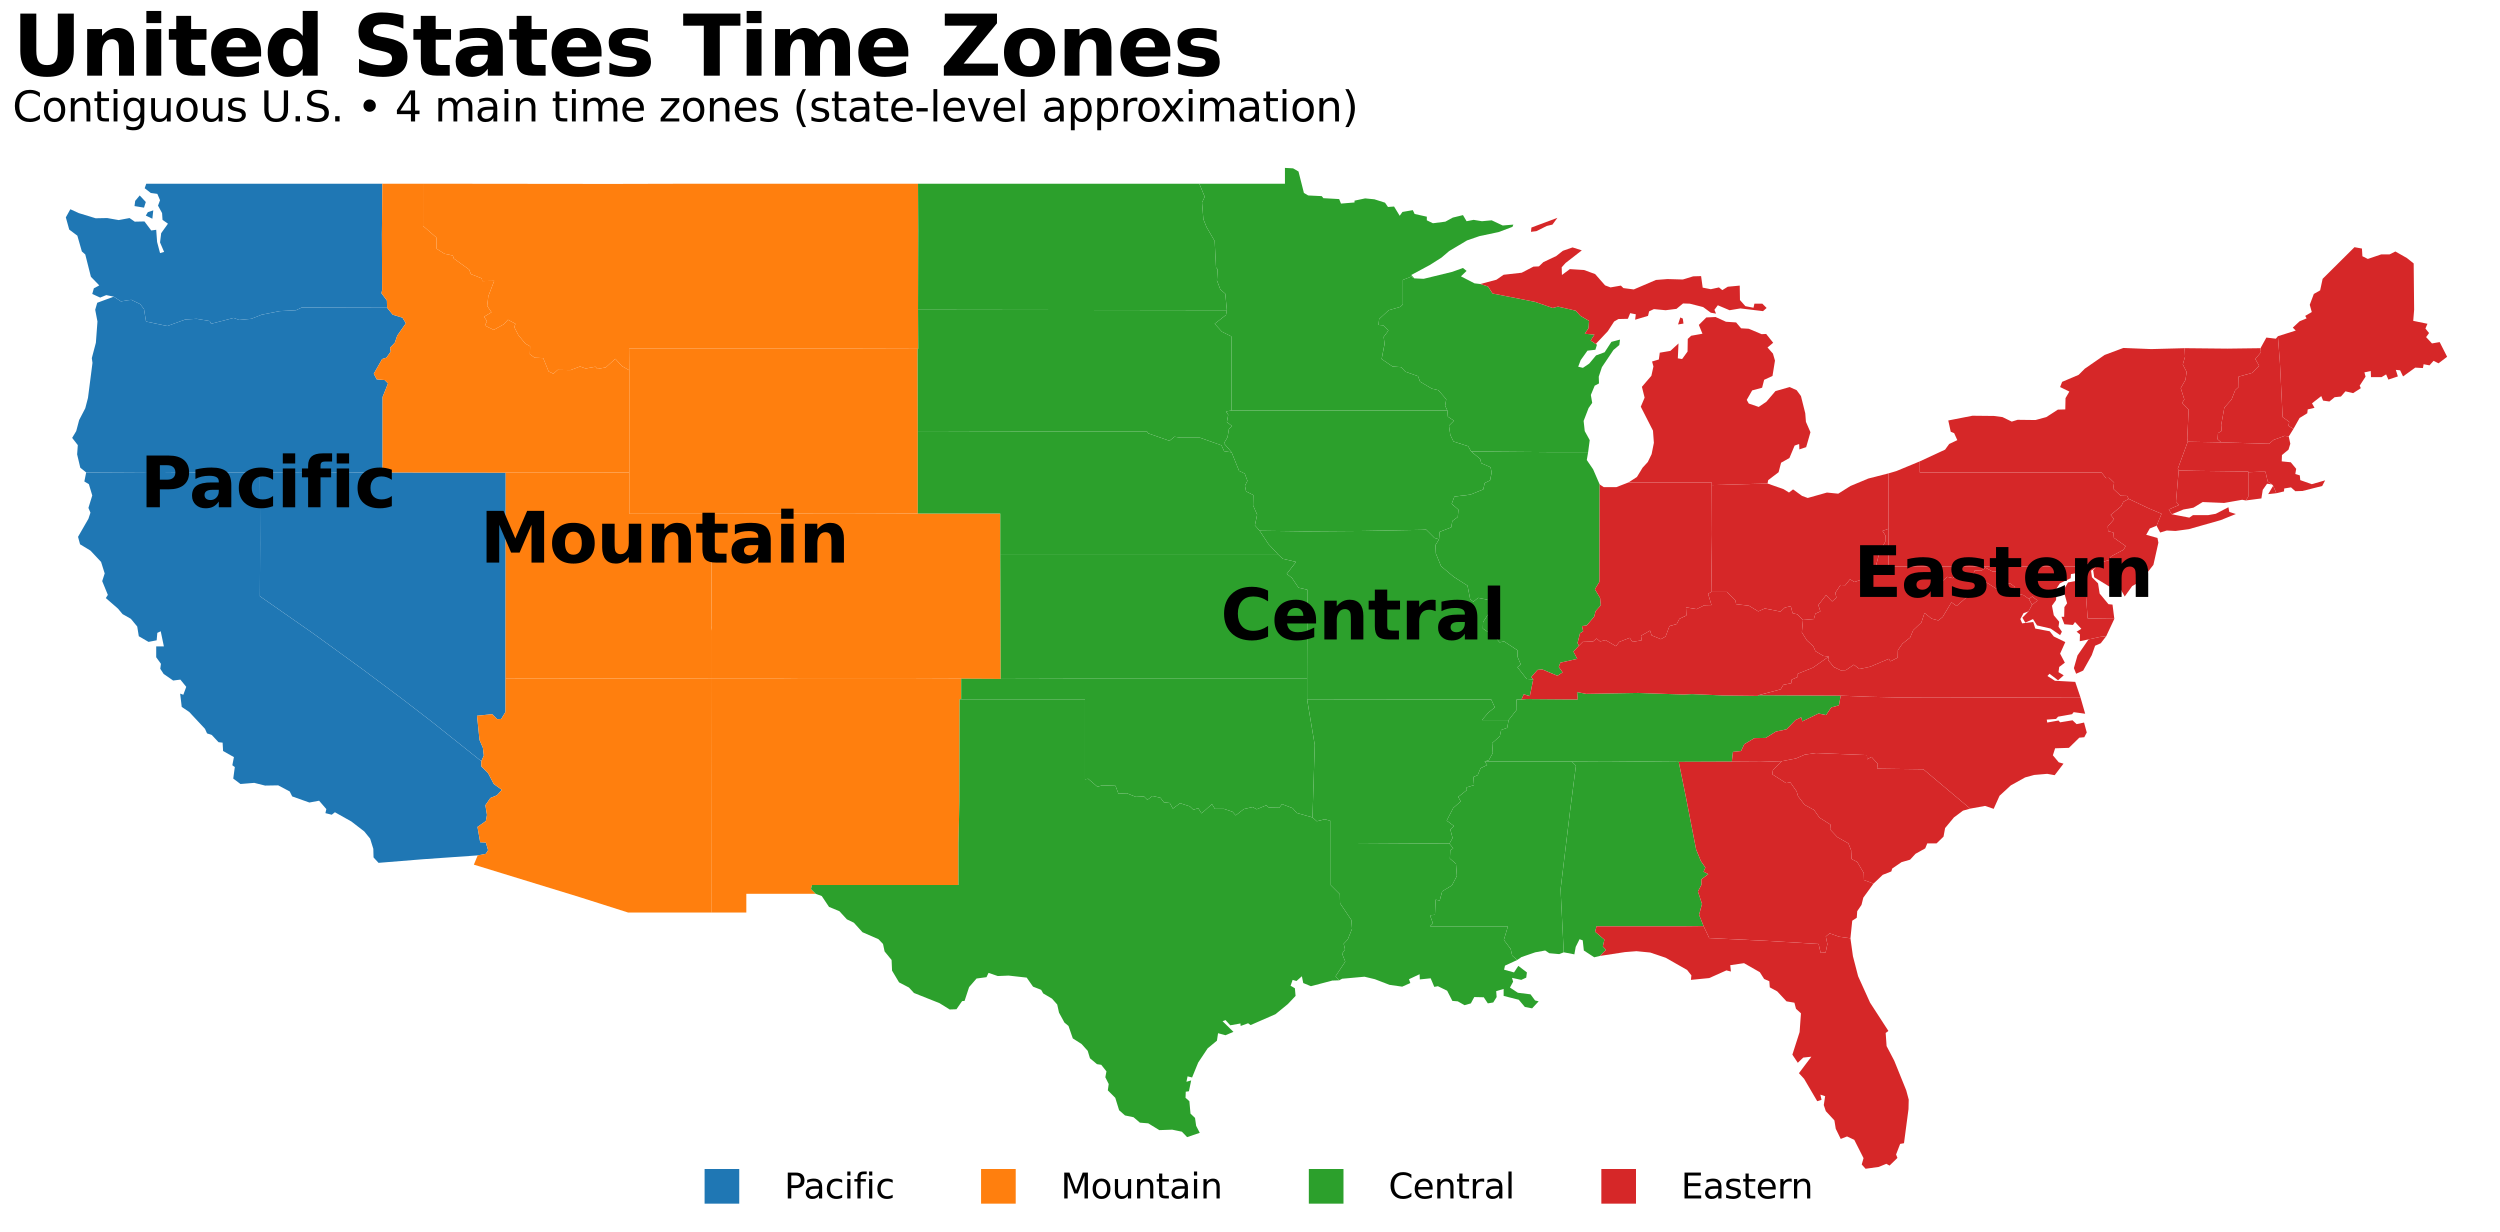
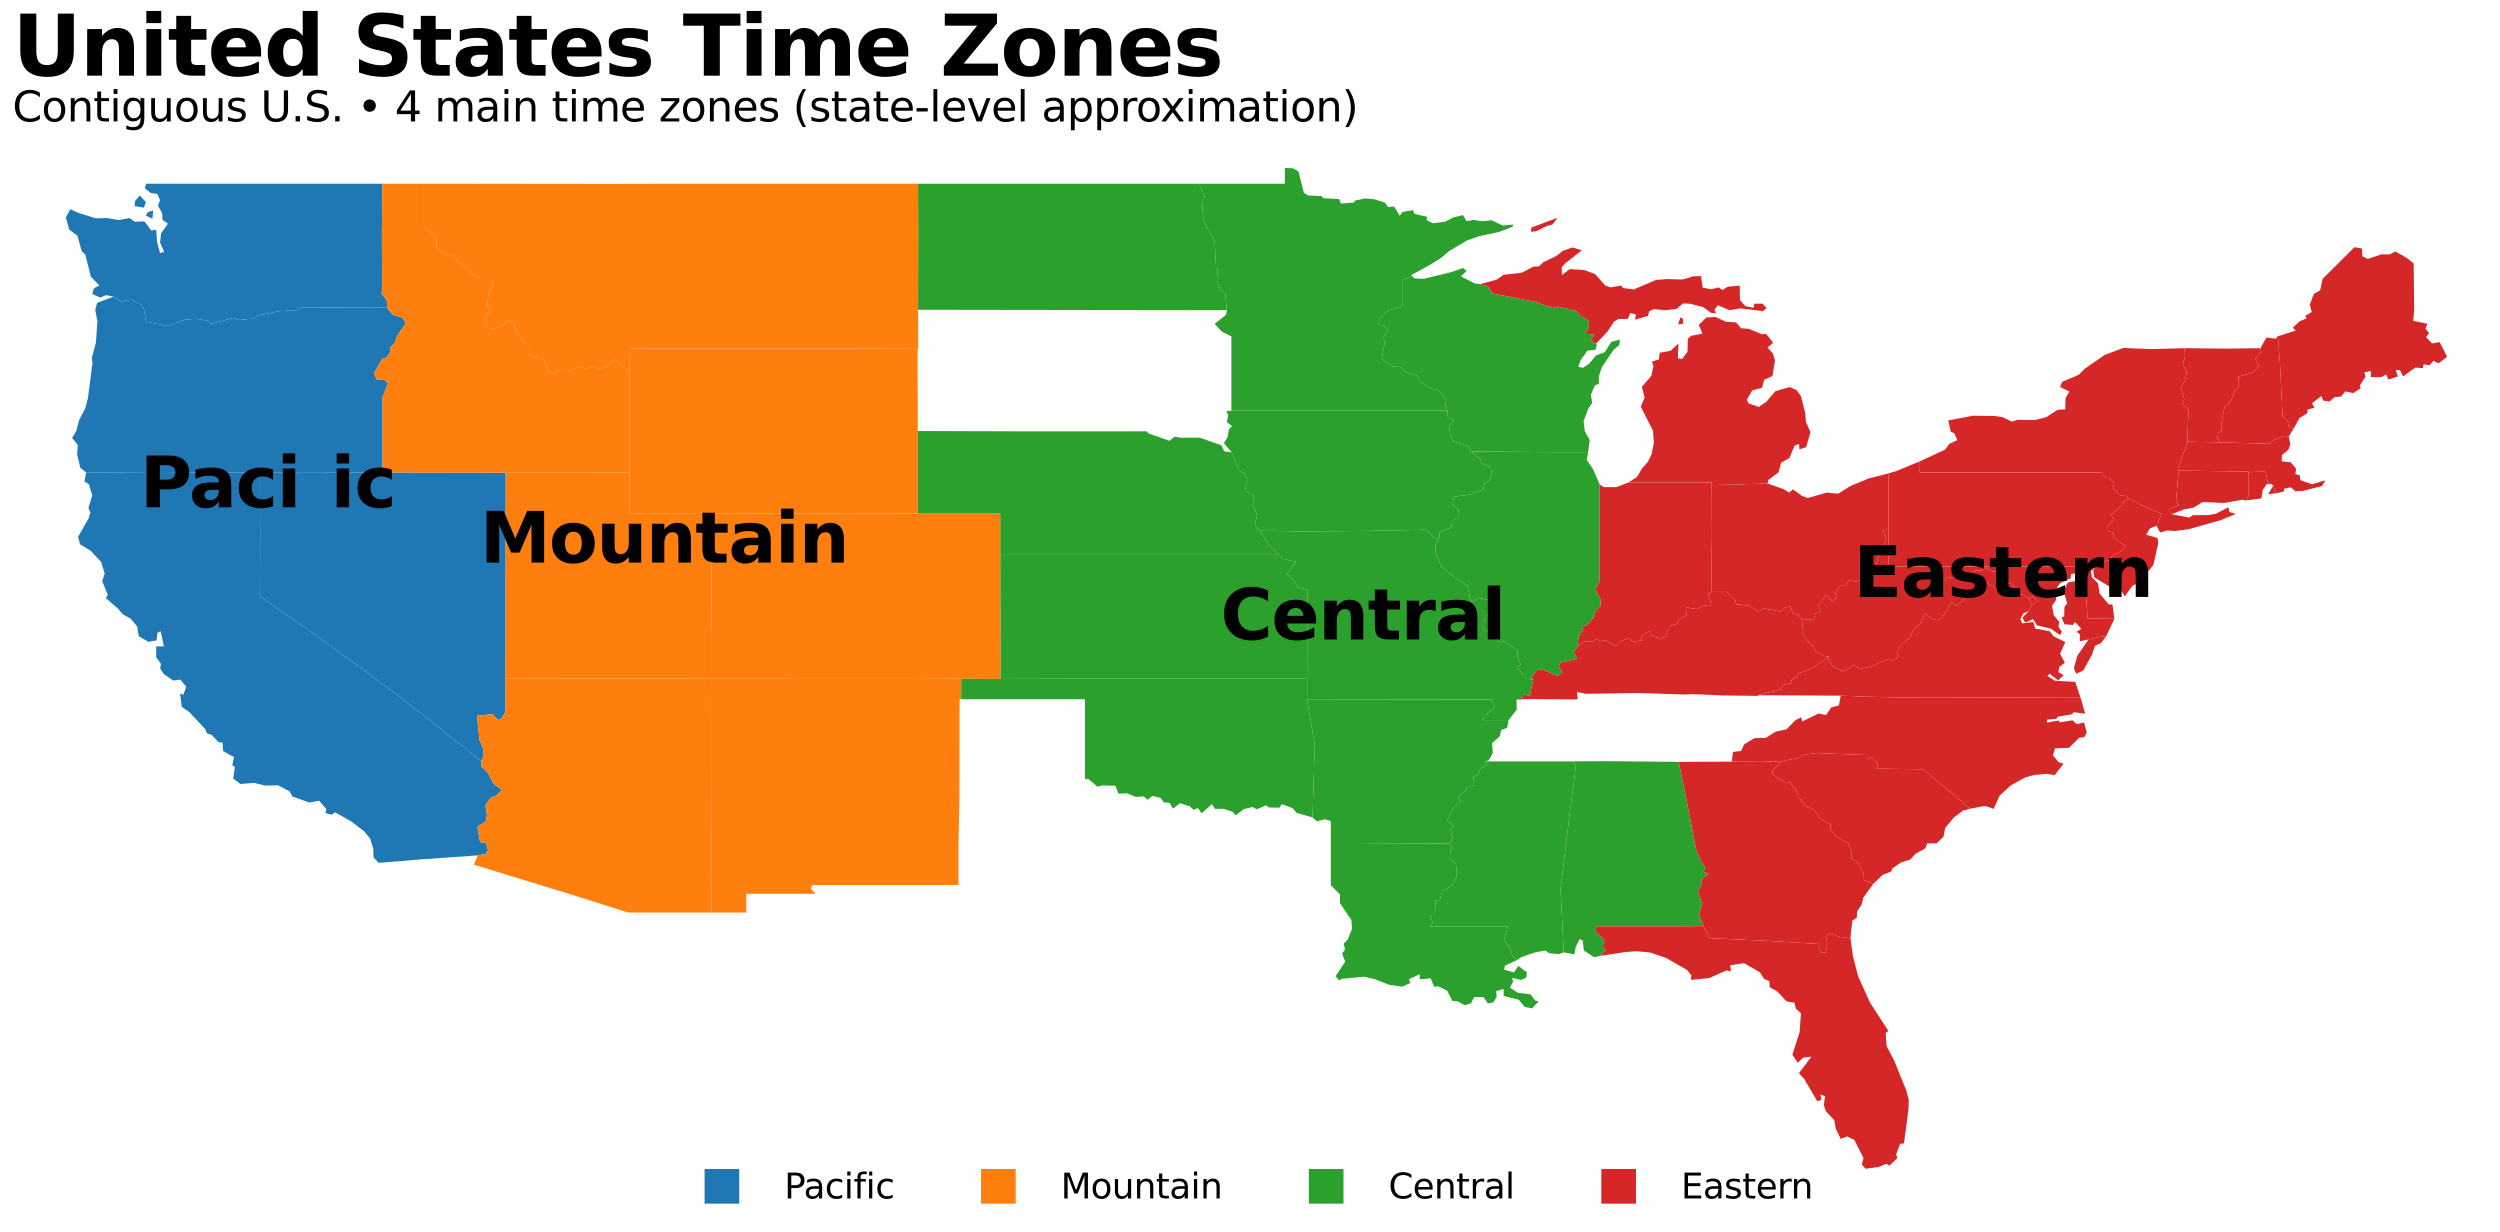
<svg xmlns="http://www.w3.org/2000/svg" xmlns:xlink="http://www.w3.org/1999/xlink" width="721.44pt" height="355.525pt" viewBox="0 0 721.44 355.525" version="1.1">
  <defs>
    <style type="text/css">*{stroke-linejoin: round; stroke-linecap: butt}</style>
  </defs>
  <g id="figure_1">
    <g id="patch_1">
      <path d="M 0 355.525  L 721.44 355.525  L 721.44 0  L 0 0  z " style="fill: #ffffff" />
    </g>
    <g id="axes_1">
      <g id="PatchCollection_1">
        <path d="M 36.535 136.271  L 46.706 136.205  L 62.68 136.401  L 75.002 136.401  L 75.067 157.003  L 75.002 172.064  L 90.323 182.756  L 104.797 193.253  L 116.207 201.794  L 124.422 208.118  L 138.895 219.658  L 138.895 221.158  L 140.851 223.114  L 142.481 226.243  L 144.828 227.938  L 143.394 229.503  L 141.503 230.285  L 140.069 232.372  L 140.525 235.175  L 140.199 236.936  L 137.787 238.631  L 138.569 243.064  L 140.199 243.129  L 140.851 245.346  L 140.199 246.389  L 137.852 246.846  L 122.074 247.954  L 109.231 248.997  L 107.796 247.432  L 107.731 244.955  L 106.818 242.021  L 105.123 239.935  L 101.407 237.066  L 96.647 234.393  L 95.735 235.11  L 93.909 234.654  L 94.17 233.48  L 92.084 231.068  L 89.28 231.589  L 84.325 229.829  L 83.608 228.395  L 80.283 226.634  L 76.501 226.7  L 73.372 225.917  L 69.395 226.243  L 67.309 224.678  L 67.765 221.353  L 67.048 220.832  L 67.504 218.485  L 64.375 216.724  L 64.244 214.312  L 63.071 214.182  L 61.115 212.095  L 59.746 211.639  L 59.159 210.335  L 54.595 205.445  L 52.444 204.011  L 51.987 200.164  L 52.9 200.49  L 53.747 198.208  L 52.052 196.122  L 49.966 196.383  L 47.228 194.492  L 46.25 192.992  L 46.445 191.558  L 45.076 189.667  L 45.076 186.538  L 47.293 186.538  L 46.38 182.17  L 45.402 182.626  L 45.207 184.778  L 42.859 185.234  L 40.056 183.604  L 39.6 180.801  L 37.774 178.584  L 35.362 177.215  L 34.058 175.65  L 30.537 172.586  L 31.124 171.673  L 29.494 167.696  L 30.211 165.479  L 29.168 162.154  L 26.104 158.894  L 23.105 157.069  L 22.518 154.917  L 25.517 149.701  L 26.104 147.941  L 25.517 146.572  L 26.625 142.986  L 25.647 139.726  L 24.343 138.944  L 24.865 136.336  z " clip-path="url(#p232acb8f97)" style="fill: #1f77b4" />
        <path d="M 110.404 136.336  L 145.937 136.401  L 145.872 195.861  L 145.872 205.445  L 144.633 207.466  L 143.459 207.532  L 142.025 206.097  L 137.657 206.554  L 138.374 213.53  L 139.352 215.812  L 139.613 218.028  L 138.895 219.658  L 124.422 208.118  L 116.207 201.794  L 104.797 193.253  L 90.323 182.756  L 75.002 172.064  L 75.067 157.003  L 75.002 136.401  L 90.519 136.466  z " clip-path="url(#p232acb8f97)" style="fill: #1f77b4" />
        <path d="M 36.796 86.655  L 37.904 86.525  L 40.447 87.764  L 41.556 89.198  L 42.142 92.784  L 48.271 94.088  L 53.487 92.197  L 56.747 92.002  L 60.528 92.654  L 60.919 93.436  L 67.439 91.741  L 69.004 92.328  L 72.524 92.002  L 75.458 90.828  L 80.674 89.785  L 85.433 89.524  L 87.063 88.742  L 111.708 88.807  L 113.338 90.828  L 116.141 91.676  L 117.119 93.306  L 114.642 96.826  L 113.925 98.912  L 112.556 100.347  L 112.751 101.455  L 111.512 103.216  L 110.274 103.607  L 107.861 107.845  L 108.709 109.474  L 110.991 109.67  L 111.969 110.648  L 110.404 114.56  L 110.404 136.336  L 90.519 136.466  L 75.002 136.401  L 62.68 136.401  L 46.706 136.205  L 36.535 136.271  L 24.865 136.336  L 23.17 134.967  L 22.257 131.12  L 22.453 128.447  L 20.823 126.361  L 21.996 124.405  L 22.844 121.21  L 24.604 117.82  L 25.387 114.821  L 26.69 104.715  L 26.495 103.346  L 27.668 98.912  L 28.125 92.784  L 27.473 89.394  L 28.06 87.373  L 32.819 85.612  L 34.905 86.981  z " clip-path="url(#p232acb8f97)" style="fill: #1f77b4" />
        <path d="M 110.339 53.013  L 110.208 67.748  L 110.274 83.656  L 110.078 84.634  L 111.643 86.721  L 111.708 88.807  L 87.063 88.742  L 85.433 89.524  L 80.674 89.785  L 75.458 90.828  L 72.524 92.002  L 69.004 92.328  L 67.439 91.741  L 60.919 93.436  L 60.528 92.654  L 56.747 92.002  L 53.487 92.197  L 48.271 94.088  L 42.142 92.784  L 41.556 89.198  L 40.447 87.764  L 37.904 86.525  L 36.796 86.655  L 34.905 86.981  L 32.819 85.612  L 30.668 85.156  L 28.907 85.873  L 26.625 84.83  L 27.082 83.2  L 28.646 82.352  L 26.234 79.875  L 24.604 73.42  L 23.626 72.573  L 22.322 68.009  L 19.975 66.249  L 18.997 62.728  L 20.301 60.381  L 22.713 61.489  L 27.603 62.989  L 30.928 62.923  L 34.253 63.51  L 37.383 62.923  L 38.882 63.967  L 41.686 63.901  L 43.642 66.509  L 45.076 66.314  L 45.337 69.834  L 46.185 73.029  L 47.358 72.703  L 46.185 69.965  L 46.511 67.292  L 48.466 64.553  L 46.902 63.445  L 46.771 61.489  L 45.598 59.338  L 46.185 57.773  L 45.402 55.947  L 43.511 55.687  L 41.751 54.317  L 42.208 53.013  z " clip-path="url(#p232acb8f97)" style="fill: #1f77b4" />
        <path d="M 42.664 61.228  L 44.229 60.707  L 43.968 63.119  L 42.077 62.206  z " clip-path="url(#p232acb8f97)" style="fill: #1f77b4" />
        <path d="M 39.013 57.968  L 40.317 56.404  L 42.077 58.294  L 41.556 59.924  L 38.817 59.468  z " clip-path="url(#p232acb8f97)" style="fill: #1f77b4" />
      </g>
      <g id="PatchCollection_2">
        <path d="M 205.462 195.861  L 205.397 263.341  L 181.274 263.341  L 167.322 258.907  L 136.744 249.519  L 137.852 246.846  L 140.199 246.389  L 140.851 245.346  L 140.199 243.129  L 138.569 243.064  L 137.787 238.631  L 140.199 236.936  L 140.525 235.175  L 140.069 232.372  L 141.503 230.285  L 143.394 229.503  L 144.828 227.938  L 142.481 226.243  L 140.851 223.114  L 138.895 221.158  L 138.895 219.658  L 139.613 218.028  L 139.352 215.812  L 138.374 213.53  L 137.657 206.554  L 142.025 206.097  L 143.459 207.532  L 144.633 207.466  L 145.872 205.445  L 145.872 195.861  L 188.12 195.796  z " clip-path="url(#p232acb8f97)" style="fill: #ff7f0e" />
        <path d="M 218.828 148.202  L 244.907 148.267  L 264.857 148.202  L 288.654 148.202  L 288.654 160.133  L 288.784 195.926  L 277.375 195.861  L 261.467 195.926  L 231.345 195.926  L 224.761 195.861  L 205.462 195.861  L 205.462 181.974  L 205.266 180.67  L 205.332 170.565  L 205.397 148.267  z " clip-path="url(#p232acb8f97)" style="fill: #ff7f0e" />
        <path d="M 122.074 53.013  L 122.074 65.205  L 125.921 68.53  L 125.986 71.79  L 128.268 73.225  L 130.681 73.746  L 130.941 74.594  L 135.375 77.788  L 135.896 79.092  L 139.026 80.331  L 139.156 81.114  L 142.612 81.048  L 140.917 85.482  L 140.591 88.285  L 141.829 90.111  L 139.678 91.415  L 140.525 92.654  L 139.939 93.957  L 142.481 95.196  L 145.415 93.566  L 146.589 92.262  L 148.74 93.436  L 148.414 94.414  L 149.588 96.696  L 151.544 99.108  L 152.978 99.956  L 152.913 102.238  L 154.282 103.216  L 156.76 103.346  L 158.324 107.193  L 159.693 107.845  L 160.932 106.736  L 164.648 106.801  L 167.387 105.758  L 169.017 106.345  L 171.82 105.823  L 172.407 106.475  L 174.819 106.019  L 177.558 103.542  L 179.448 105.628  L 181.6 106.867  L 181.6 136.336  L 168.299 136.401  L 145.937 136.401  L 110.404 136.336  L 110.404 114.56  L 111.969 110.648  L 110.991 109.67  L 108.709 109.474  L 107.861 107.845  L 110.274 103.607  L 111.512 103.216  L 112.751 101.455  L 112.556 100.347  L 113.925 98.912  L 114.642 96.826  L 117.119 93.306  L 116.141 91.676  L 113.338 90.828  L 111.708 88.807  L 111.643 86.721  L 110.078 84.634  L 110.274 83.656  L 110.208 67.748  L 110.339 53.013  z " clip-path="url(#p232acb8f97)" style="fill: #ff7f0e" />
        <path d="M 264.922 53.013  L 264.987 66.575  L 264.922 89.394  L 264.987 100.673  L 264.792 100.673  L 242.69 100.608  L 205.006 100.608  L 181.535 100.608  L 181.6 106.867  L 179.448 105.628  L 177.558 103.542  L 174.819 106.019  L 172.407 106.475  L 171.82 105.823  L 169.017 106.345  L 167.387 105.758  L 164.648 106.801  L 160.932 106.736  L 159.693 107.845  L 158.324 107.193  L 156.76 103.346  L 154.282 103.216  L 152.913 102.238  L 152.978 99.956  L 151.544 99.108  L 149.588 96.696  L 148.414 94.414  L 148.74 93.436  L 146.589 92.262  L 145.415 93.566  L 142.481 95.196  L 139.939 93.957  L 140.525 92.654  L 139.678 91.415  L 141.829 90.111  L 140.591 88.285  L 140.917 85.482  L 142.612 81.048  L 139.156 81.114  L 139.026 80.331  L 135.896 79.092  L 135.375 77.788  L 130.941 74.594  L 130.681 73.746  L 128.268 73.225  L 125.986 71.79  L 125.921 68.53  L 122.074 65.205  L 122.074 53.013  L 176.188 53.079  L 200.572 53.013  z " clip-path="url(#p232acb8f97)" style="fill: #ff7f0e" />
        <path d="M 224.761 195.861  L 231.345 195.926  L 261.467 195.926  L 277.375 195.861  L 277.375 201.794  L 276.918 201.794  L 276.853 231.394  L 276.593 243.455  L 276.593 255.386  L 234.345 255.386  L 234.019 256.56  L 235.388 257.929  L 215.372 257.929  L 215.372 263.341  L 205.397 263.341  L 205.462 195.861  z " clip-path="url(#p232acb8f97)" style="fill: #ff7f0e" />
        <path d="M 168.299 136.401  L 181.6 136.336  L 181.6 148.267  L 205.397 148.267  L 205.332 170.565  L 205.266 180.67  L 205.462 181.974  L 205.462 195.861  L 188.12 195.796  L 145.872 195.861  L 145.937 136.401  z " clip-path="url(#p232acb8f97)" style="fill: #ff7f0e" />
        <path d="M 205.006 100.608  L 242.69 100.608  L 264.792 100.673  L 264.857 124.405  L 264.857 148.202  L 244.907 148.267  L 218.828 148.202  L 205.397 148.267  L 181.6 148.267  L 181.6 136.336  L 181.6 106.867  L 181.535 100.608  z " clip-path="url(#p232acb8f97)" style="fill: #ff7f0e" />
      </g>
      <g id="PatchCollection_3">
        <path d="M 463.579 219.658  L 484.442 219.854  L 486.528 230.09  L 489.462 245.15  L 490.831 248.476  L 492.135 250.366  L 491.614 251.54  L 492.983 252.257  L 490.962 253.757  L 491.027 255.256  L 489.984 257.277  L 491.157 260.863  L 490.31 263.993  L 491.614 267.252  L 485.746 267.318  L 460.71 267.318  L 460.319 268.882  L 462.992 271.164  L 462.536 273.12  L 463.449 274.098  L 461.688 275.859  L 460.058 276.25  L 457.059 274.294  L 456.733 271.36  L 455.82 271.034  L 454.712 273.251  L 454.321 275.402  L 451.257 274.815  L 450.344 256.625  L 453.082 234.002  L 454.777 220.962  L 453.539 219.723  z " clip-path="url(#p232acb8f97)" style="fill: #2ca02c" />
        <path d="M 378.887 201.794  L 430.328 201.859  L 431.371 204.141  L 429.546 205.576  L 427.655 207.792  L 435.348 207.792  L 434.957 210.009  L 433.197 210.661  L 432.806 212.487  L 430.589 214.442  L 430.785 217.311  L 429.611 219.397  L 428.437 219.723  L 429.155 220.767  L 427.264 221.679  L 426.416 223.701  L 425.178 224.222  L 425.373 226.569  L 423.222 227.221  L 423.287 228.004  L 420.809 229.959  L 421.527 231.263  L 419.375 233.154  L 417.484 236.805  L 419.571 238.37  L 418.527 239.348  L 419.179 241.825  L 418.267 243.455  L 389.189 243.26  L 384.038 243.26  L 384.038 236.936  L 382.343 236.414  L 379.996 237.001  L 378.757 235.892  L 379.409 214.964  L 377.192 201.794  z " clip-path="url(#p232acb8f97)" style="fill: #2ca02c" />
        <path d="M 424.526 130.272  L 446.562 130.468  L 458.298 130.468  L 457.907 132.75  L 459.732 135.423  L 461.623 139.791  L 461.558 167.891  L 460.254 170.043  L 461.753 172.586  L 461.949 174.672  L 460.449 176.367  L 460.058 177.932  L 457.907 180.475  L 456.538 180.67  L 456.864 182.17  L 455.951 182.756  L 455.234 185.56  L 455.625 186.342  L 454.06 188.037  L 455.168 190.124  L 450.279 191.232  L 449.822 192.471  L 450.931 194.036  L 449.431 195.014  L 445.063 193.188  L 443.694 193.318  L 441.868 195.405  L 442.455 196.057  L 440.564 195.926  L 437.891 192.536  L 438.869 191.754  L 437.891 189.472  L 437.891 187.646  L 434.044 185.104  L 432.741 185.364  L 431.437 183.8  L 427.916 181.387  L 427.981 179.497  L 430.002 176.432  L 429.676 175.324  L 430.85 173.89  L 429.155 173.042  L 426.547 172.52  L 425.178 173.629  L 424.265 172.912  L 423.482 169  L 419.505 166.457  L 415.854 163.393  L 414.355 159.742  L 414.224 157.329  L 415.268 155.634  L 415.463 153.483  L 418.788 152.179  L 419.114 150.353  L 420.679 149.18  L 420.875 147.093  L 418.919 145.398  L 419.701 143.312  L 424.33 142.725  L 428.046 141.226  L 428.437 139.4  L 430.002 138.618  L 430.459 136.336  L 430.133 134.836  L 427.46 133.663  L 427.134 132.424  z " clip-path="url(#p232acb8f97)" style="fill: #2ca02c" />
        <path d="M 415.854 118.472  L 417.68 118.472  L 417.81 120.232  L 419.571 121.406  L 418.136 122.84  L 418.527 125.513  L 419.44 127.404  L 423.678 128.773  L 424.526 130.272  L 427.134 132.424  L 427.46 133.663  L 430.133 134.836  L 430.459 136.336  L 430.002 138.618  L 428.437 139.4  L 428.046 141.226  L 424.33 142.725  L 419.701 143.312  L 418.919 145.398  L 420.875 147.093  L 420.679 149.18  L 419.114 150.353  L 418.788 152.179  L 415.463 153.483  L 415.268 155.634  L 413.964 155.243  L 411.551 152.831  L 410.313 152.896  L 393.361 153.222  L 376.997 153.352  L 363.501 153.157  L 362.132 151.592  L 362.784 148.528  L 361.61 145.855  L 361.675 142.856  L 359.589 141.812  L 359.263 140.183  L 359.98 138.748  L 359.198 136.662  L 357.568 135.879  L 355.416 130.533  L 353.2 127.925  L 354.243 126.165  L 354.634 123.818  L 355.547 122.97  L 354.047 121.797  L 354.438 119.71  L 353.786 118.733  L 355.351 118.472  z " clip-path="url(#p232acb8f97)" style="fill: #2ca02c" />
        <path d="M 290.414 160.133  L 368.977 160.133  L 370.151 161.241  L 373.998 162.154  L 371.324 165.61  L 372.824 166.783  L 374.715 169.587  L 377.257 170.173  L 377.192 195.861  L 312.06 195.861  L 288.784 195.926  L 288.654 160.133  z " clip-path="url(#p232acb8f97)" style="fill: #2ca02c" />
        <path d="M 389.189 243.26  L 418.267 243.455  L 419.375 244.824  L 418.527 245.346  L 418.397 247.758  L 420.157 249.258  L 420.418 252.779  L 418.984 255.517  L 416.18 257.212  L 415.463 259.885  L 414.29 259.624  L 414.094 263.993  L 412.66 264.123  L 413.507 266.47  L 412.66 267.318  L 435.153 267.318  L 433.979 271.229  L 435.935 273.837  L 436.392 275.793  L 437.826 277.032  L 434.305 278.662  L 434.044 279.836  L 436.913 280.618  L 438.152 278.727  L 440.629 280.618  L 440.434 282.117  L 438.999 282.769  L 436.326 282.183  L 436.652 283.291  L 435.74 284.986  L 438.022 286.486  L 441.673 286.942  L 442.977 288.702  L 444.02 288.963  L 442.129 290.984  L 440.043 290.593  L 438.282 288.507  L 433.914 287.398  L 433.914 285.377  L 431.763 286.029  L 431.893 287.724  L 430.915 289.289  L 429.35 289.55  L 428.177 287.79  L 425.438 287.724  L 424.46 289.55  L 422.635 290.072  L 420.679 288.963  L 419.114 288.833  L 417.615 285.899  L 414.942 284.595  L 413.898 284.791  L 412.855 282.313  L 409.726 282.639  L 409.661 281.139  L 406.596 282.574  L 406.988 283.682  L 404.64 284.725  L 400.989 284.204  L 396.752 282.574  L 393.752 281.857  L 387.298 282.443  L 386.45 282.9  L 385.407 281.726  L 388.211 277.488  L 387.298 275.207  L 388.145 273.968  L 387.754 272.338  L 388.928 271.099  L 390.167 268.035  L 389.971 265.492  L 386.711 260.667  L 386.646 258.06  L 384.038 255.452  L 384.038 243.26  z " clip-path="url(#p232acb8f97)" style="fill: #2ca02c" />
        <path d="M 408.161 80.331  L 407.248 79.81  L 404.836 80.788  L 404.836 87.829  L 404.119 88.546  L 400.729 89.524  L 397.99 92.067  L 397.795 93.762  L 399.164 93.892  L 400.663 95.392  L 399.294 97.217  L 399.555 99.238  L 398.707 103.607  L 401.837 105.758  L 404.314 105.954  L 405.553 107.258  L 409.204 108.562  L 409.791 110.126  L 413.181 112.148  L 415.072 112.604  L 417.354 115.212  L 417.028 117.103  L 417.68 118.472  L 415.854 118.472  L 355.351 118.472  L 355.351 97.087  L 352.613 95.718  L 350.526 93.436  L 353.786 90.893  L 354.047 89.524  L 353.591 84.765  L 352.156 83.526  L 351.178 80.918  L 351.374 77.723  L 350.918 77.202  L 350.526 69.574  L 348.179 65.531  L 347.267 63.249  L 346.875 58.425  L 347.658 56.795  L 346.093 53.013  L 370.803 53.013  L 370.803 48.45  L 373.15 48.58  L 374.715 49.493  L 376.279 55.687  L 377.518 56.404  L 381.43 56.599  L 381.886 57.186  L 386.45 57.447  L 386.972 58.751  L 390.884 58.425  L 390.884 57.903  L 393.948 57.251  L 396.621 57.512  L 399.685 58.49  L 400.533 59.729  L 402.293 59.598  L 403.923 62.271  L 404.706 61.163  L 407.705 60.642  L 408.226 61.75  L 411.747 62.532  L 411.747 63.575  L 413.507 64.423  L 417.093 63.967  L 419.245 62.793  L 422.179 62.076  L 423.222 63.836  L 425.243 63.445  L 427.655 63.836  L 430.459 63.575  L 433.653 65.075  L 436.718 64.814  L 436.457 65.466  L 432.48 66.966  L 426.938 68.139  L 423.352 69.378  L 418.201 72.442  L 415.985 74.333  L 412.594 76.485  L 407.248 79.353  z " clip-path="url(#p232acb8f97)" style="fill: #2ca02c" />
        <path d="M 450.344 219.723  L 453.539 219.723  L 454.777 220.962  L 453.082 234.002  L 450.344 256.625  L 451.257 274.815  L 449.953 275.337  L 447.084 275.076  L 445.91 274.294  L 443.042 274.815  L 439.065 276.184  L 437.826 277.032  L 436.392 275.793  L 435.935 273.837  L 433.979 271.229  L 435.153 267.318  L 412.66 267.318  L 413.507 266.47  L 412.66 264.123  L 414.094 263.993  L 414.29 259.624  L 415.463 259.885  L 416.18 257.212  L 418.984 255.517  L 420.418 252.779  L 420.157 249.258  L 418.397 247.758  L 418.527 245.346  L 419.375 244.824  L 418.267 243.455  L 419.179 241.825  L 418.527 239.348  L 419.571 238.37  L 417.484 236.805  L 419.375 233.154  L 421.527 231.263  L 420.809 229.959  L 423.287 228.004  L 423.222 227.221  L 425.373 226.569  L 425.178 224.222  L 426.416 223.701  L 427.264 221.679  L 429.155 220.767  L 428.437 219.723  z " clip-path="url(#p232acb8f97)" style="fill: #2ca02c" />
        <path d="M 410.313 152.896  L 411.551 152.831  L 413.964 155.243  L 415.268 155.634  L 414.224 157.329  L 414.355 159.742  L 415.854 163.393  L 419.505 166.457  L 423.482 169  L 424.265 172.912  L 425.178 173.629  L 426.547 172.52  L 429.155 173.042  L 430.85 173.89  L 429.676 175.324  L 430.002 176.432  L 427.981 179.497  L 427.916 181.387  L 431.437 183.8  L 432.741 185.364  L 434.044 185.104  L 437.891 187.646  L 437.891 189.472  L 438.869 191.754  L 437.891 192.536  L 440.564 195.926  L 442.455 196.057  L 441.477 200.881  L 439.717 200.36  L 439.065 201.859  L 438.282 201.859  L 437.63 201.859  L 437.696 204.793  L 435.348 207.792  L 427.655 207.792  L 429.546 205.576  L 431.371 204.141  L 430.328 201.859  L 378.887 201.794  L 377.192 201.794  L 377.192 195.861  L 377.257 170.173  L 374.715 169.587  L 372.824 166.783  L 371.324 165.61  L 373.998 162.154  L 370.151 161.241  L 368.977 160.133  L 366.043 157.003  L 363.501 153.157  L 376.997 153.352  L 393.361 153.222  z " clip-path="url(#p232acb8f97)" style="fill: #2ca02c" />
        <path d="M 273.528 124.405  L 293.739 124.47  L 330.967 124.47  L 331.358 125.057  L 337.487 127.208  L 338.921 126.035  L 340.616 126.295  L 346.223 126.295  L 352.482 128.512  L 353.265 130.207  L 355.416 130.533  L 357.568 135.879  L 359.198 136.662  L 359.98 138.748  L 359.263 140.183  L 359.589 141.812  L 361.675 142.856  L 361.61 145.855  L 362.784 148.528  L 362.132 151.592  L 363.501 153.157  L 366.043 157.003  L 368.977 160.133  L 290.414 160.133  L 288.654 160.133  L 288.654 148.202  L 264.857 148.202  L 264.857 124.405  z " clip-path="url(#p232acb8f97)" style="fill: #2ca02c" />
        <path d="M 346.093 53.013  L 347.658 56.795  L 346.875 58.425  L 347.267 63.249  L 348.179 65.531  L 350.526 69.574  L 350.918 77.202  L 351.374 77.723  L 351.178 80.918  L 352.156 83.526  L 353.591 84.765  L 354.047 89.524  L 264.922 89.394  L 264.987 66.575  L 264.922 53.013  z " clip-path="url(#p232acb8f97)" style="fill: #2ca02c" />
        <path d="M 312.06 195.861  L 377.192 195.861  L 377.192 201.794  L 379.409 214.964  L 378.757 235.892  L 374.193 234.588  L 373.02 233.219  L 369.955 232.046  L 369.173 233.089  L 366.109 233.024  L 365.457 232.372  L 362.653 233.545  L 361.48 232.893  L 358.937 233.48  L 356.59 235.306  L 355.677 234.262  L 353.2 233.415  L 350.592 233.415  L 349.744 232.046  L 346.745 234.719  L 345.767 233.219  L 344.398 233.676  L 343.355 232.698  L 340.551 231.785  L 338.465 233.35  L 337.552 231.72  L 335.857 231.524  L 334.879 230.22  L 332.597 229.699  L 331.098 230.807  L 330.12 229.829  L 327.773 229.959  L 325.165 228.916  L 322.752 229.047  L 321.905 226.765  L 318.123 226.634  L 316.689 227.026  L 314.016 224.744  L 313.103 224.874  L 313.103 201.794  L 291.523 201.794  L 277.375 201.794  L 277.375 195.861  L 288.784 195.926  z " clip-path="url(#p232acb8f97)" style="fill: #2ca02c" />
-         <path d="M 264.922 89.394  L 354.047 89.524  L 353.786 90.893  L 350.526 93.436  L 352.613 95.718  L 355.351 97.087  L 355.351 118.472  L 353.786 118.733  L 354.438 119.71  L 354.047 121.797  L 355.547 122.97  L 354.634 123.818  L 354.243 126.165  L 353.2 127.925  L 355.416 130.533  L 353.265 130.207  L 352.482 128.512  L 346.223 126.295  L 340.616 126.295  L 338.921 126.035  L 337.487 127.208  L 331.358 125.057  L 330.967 124.47  L 293.739 124.47  L 273.528 124.405  L 264.857 124.405  L 264.792 100.673  L 264.987 100.673  z " clip-path="url(#p232acb8f97)" style="fill: #2ca02c" />
-         <path d="M 455.299 201.859  L 455.103 199.708  L 457.711 200.229  L 472.707 199.969  L 485.876 200.425  L 488.224 200.295  L 497.09 200.686  L 507.261 200.816  L 507.457 200.621  L 531.189 200.751  L 530.667 203.554  L 528.45 204.141  L 526.951 206.358  L 524.799 205.902  L 520.105 208.184  L 519.779 207.01  L 518.149 207.792  L 515.541 210.465  L 512.477 211.117  L 509.543 212.943  L 506.283 213.008  L 503.349 214.768  L 502.437 216.724  L 500.09 216.985  L 499.764 219.789  L 484.442 219.854  L 463.579 219.658  L 453.539 219.723  L 450.344 219.723  L 428.437 219.723  L 429.611 219.397  L 430.785 217.311  L 430.589 214.442  L 432.806 212.487  L 433.197 210.661  L 434.957 210.009  L 435.348 207.792  L 437.696 204.793  L 437.63 201.859  L 438.282 201.859  L 439.065 201.859  L 440.499 201.729  z " clip-path="url(#p232acb8f97)" style="fill: #2ca02c" />
-         <path d="M 291.523 201.794  L 313.103 201.794  L 313.103 224.874  L 314.016 224.744  L 316.689 227.026  L 318.123 226.634  L 321.905 226.765  L 322.752 229.047  L 325.165 228.916  L 327.773 229.959  L 330.12 229.829  L 331.098 230.807  L 332.597 229.699  L 334.879 230.22  L 335.857 231.524  L 337.552 231.72  L 338.465 233.35  L 340.551 231.785  L 343.355 232.698  L 344.398 233.676  L 345.767 233.219  L 346.745 234.719  L 349.744 232.046  L 350.592 233.415  L 353.2 233.415  L 355.677 234.262  L 356.59 235.306  L 358.937 233.48  L 361.48 232.893  L 362.653 233.545  L 365.457 232.372  L 366.109 233.024  L 369.173 233.089  L 369.955 232.046  L 373.02 233.219  L 374.193 234.588  L 378.757 235.892  L 379.996 237.001  L 382.343 236.414  L 384.038 236.936  L 384.038 243.26  L 384.038 255.452  L 386.646 258.06  L 386.711 260.667  L 389.971 265.492  L 390.167 268.035  L 388.928 271.099  L 387.754 272.338  L 388.145 273.968  L 387.298 275.207  L 388.211 277.488  L 385.407 281.726  L 386.45 282.9  L 384.494 282.965  L 378.301 284.595  L 376.084 283.682  L 375.693 281.726  L 374.128 283.095  L 373.02 282.769  L 372.433 284.465  L 373.672 285.182  L 373.867 287.398  L 371.65 289.746  L 368.065 292.679  L 360.893 295.809  L 360.176 295.287  L 358.024 296.07  L 357.959 295.353  L 355.025 295.874  L 353.656 294.375  L 352.808 294.701  L 355.938 297.765  L 353.656 298.743  L 351.504 298.156  L 351.178 300.308  L 348.505 302.524  L 345.767 306.632  L 344.007 310.935  L 342.703 310.609  L 342.377 312.174  L 343.746 311.782  L 343.094 314.912  L 342.181 315.042  L 342.116 316.803  L 343.224 317.78  L 343.55 321.366  L 344.854 322.605  L 345.18 324.887  L 346.223 326.908  L 342.572 328.147  L 341.073 326.582  L 338.269 325.995  L 334.553 326.126  L 331.358 324.17  L 328.946 323.974  L 327.121 322.41  L 324.643 321.888  L 322.948 320.388  L 321.84 316.803  L 319.688 314.651  L 319.949 312.825  L 318.971 310.87  L 319.297 309.174  L 317.797 307.284  L 316.559 307.088  L 314.537 305.393  L 313.885 303.241  L 312.125 301.286  L 309.582 299.656  L 308.344 296.07  L 307.17 295.092  L 305.605 292.223  L 305.084 289.876  L 303.584 288.181  L 301.042 286.681  L 300.455 285.638  L 298.108 284.725  L 296.282 282.117  L 291.066 281.531  L 287.937 281.661  L 285.264 280.748  L 284.677 281.987  L 281.808 282.378  L 279.657 284.856  L 278.353 288.833  L 277.636 288.898  L 276.006 291.245  L 274.05 291.31  L 271.116 289.485  L 263.749 286.551  L 262.314 284.986  L 259.446 283.487  L 257.424 280.096  L 257.294 277.032  L 255.273 274.555  L 254.817 272.403  L 253.513 271.034  L 248.884 269.013  L 246.406 266.274  L 244.385 265.297  L 242.233 262.949  L 239.234 261.711  L 237.148 258.581  L 235.388 257.929  L 234.019 256.56  L 234.345 255.386  L 276.593 255.386  L 276.593 243.455  L 276.853 231.394  L 276.918 201.794  L 277.375 201.794  z " clip-path="url(#p232acb8f97)" style="fill: #2ca02c" />
        <path d="M 427.199 81.961  L 429.415 82.678  L 430.719 84.699  L 442.977 87.112  L 448.062 88.872  L 449.627 88.481  L 454.712 89.654  L 456.081 91.154  L 458.559 92.588  L 458.428 94.675  L 457.32 96.305  L 460.123 96.565  L 459.015 98.261  L 460.841 99.499  L 460.384 100.934  L 458.102 101.194  L 456.146 103.933  L 455.429 105.823  L 456.798 106.149  L 458.624 104.911  L 460.58 102.564  L 463.057 101.651  L 465.013 98.652  L 467.491 98  L 467.295 99.564  L 465.6 100.999  L 462.275 105.954  L 461.362 108.692  L 461.427 110.648  L 460.189 111.3  L 459.08 113.973  L 459.471 116.255  L 458.428 117.755  L 456.994 121.471  L 457.32 124.405  L 458.754 127.013  L 458.298 130.468  L 446.562 130.468  L 424.526 130.272  L 423.678 128.773  L 419.44 127.404  L 418.527 125.513  L 418.136 122.84  L 419.571 121.406  L 417.81 120.232  L 417.68 118.472  L 417.028 117.103  L 417.354 115.212  L 415.072 112.604  L 413.181 112.148  L 409.791 110.126  L 409.204 108.562  L 405.553 107.258  L 404.314 105.954  L 401.837 105.758  L 398.707 103.607  L 399.555 99.238  L 399.294 97.217  L 400.663 95.392  L 399.164 93.892  L 397.795 93.762  L 397.99 92.067  L 400.729 89.524  L 404.119 88.546  L 404.836 87.829  L 404.836 80.788  L 407.248 79.81  L 408.161 80.331  L 410.834 80.462  L 419.114 78.44  L 422.179 77.332  L 423.222 78.18  L 421.592 79.744  L 425.504 81.766  z " clip-path="url(#p232acb8f97)" style="fill: #2ca02c" />
      </g>
      <g id="PatchCollection_4">
        <path d="M 633.875 135.879  L 648.805 136.075  L 648.805 136.271  L 648.805 143.312  L 648.088 144.42  L 647.045 144.225  L 641.829 145.138  L 635.635 144.877  L 632.962 146.507  L 630.093 147.028  L 626.703 148.397  L 625.856 147.028  L 628.789 145.724  L 627.942 144.746  L 628.724 135.749  z " clip-path="url(#p232acb8f97)" style="fill: #d62728" />
        <path d="M 605.775 162.48  L 604.666 163.914  L 603.428 164.697  L 603.688 166.587  L 605.449 168.348  L 605.905 171.282  L 608.448 174.346  L 609.621 174.476  L 610.143 178.584  L 602.45 178.453  L 601.341 163.458  L 603.362 162.154  z " clip-path="url(#p232acb8f97)" style="fill: #d62728" />
        <path d="M 586.476 172.129  L 587.976 173.303  L 586.411 174.542  L 585.498 172.846  z " clip-path="url(#p232acb8f97)" style="fill: #d62728" />
        <path d="M 485.746 267.318  L 491.614 267.252  L 493.244 270.708  L 509.543 271.49  L 524.799 272.403  L 525.386 274.946  L 526.821 274.881  L 527.342 272.468  L 526.886 270.252  L 527.994 269.339  L 530.732 270.317  L 533.992 270.773  L 534.709 275.924  L 536.209 281.726  L 539.664 289.354  L 544.945 297.504  L 544.163 298.091  L 544.424 301.872  L 546.641 306.11  L 550.096 314.651  L 550.813 317.324  L 550.748 320.062  L 549.444 329.907  L 548.336 330.103  L 547.162 333.167  L 547.553 334.145  L 545.271 336.362  L 544.359 335.84  L 542.142 336.753  L 538.36 337.275  L 537.252 336.036  L 537.774 334.21  L 535.101 328.929  L 533.014 327.951  L 531.189 328.668  L 529.754 325.735  L 529.363 323.322  L 526.886 320.649  L 526.299 318.889  L 526.69 316.346  L 525.321 315.89  L 525.647 317.389  L 524.408 317.78  L 520.627 311.326  L 519.127 309.696  L 522.713 304.937  L 520.366 305.197  L 518.801 306.697  L 517.236 304.35  L 519.323 297.83  L 519.714 292.419  L 518.28 291.115  L 517.823 289.354  L 515.541 288.963  L 512.868 286.095  L 510.717 284.921  L 510.586 283.161  L 509.087 282.509  L 507.848 280.553  L 503.284 277.945  L 499.307 278.532  L 499.503 280.357  L 498.199 280.031  L 493.244 282.248  L 487.963 282.769  L 488.093 281.465  L 486.854 279.901  L 480.661 276.38  L 476.227 274.881  L 472.25 274.489  L 468.925 274.75  L 461.688 275.859  L 463.449 274.098  L 462.536 273.12  L 462.992 271.164  L 460.319 268.882  L 460.71 267.318  z " clip-path="url(#p232acb8f97)" style="fill: #d62728" />
        <path d="M 514.172 219.658  L 511.629 222.201  L 511.434 223.44  L 515.411 225.982  L 516.65 225.787  L 518.475 228.395  L 518.866 229.764  L 520.757 232.241  L 523.495 233.741  L 525.06 235.958  L 528.255 237.979  L 528.124 239.348  L 530.211 241.565  L 533.405 243.39  L 534.188 245.346  L 534.318 247.889  L 535.948 248.736  L 537.839 251.931  L 537.904 253.952  L 540.642 254.995  L 537.708 259.038  L 537.187 261.124  L 535.948 262.949  L 535.818 264.84  L 534.514 265.688  L 533.992 270.773  L 530.732 270.317  L 527.994 269.339  L 526.886 270.252  L 527.342 272.468  L 526.821 274.881  L 525.386 274.946  L 524.799 272.403  L 509.543 271.49  L 493.244 270.708  L 491.614 267.252  L 490.31 263.993  L 491.157 260.863  L 489.984 257.277  L 491.027 255.256  L 490.962 253.757  L 492.983 252.257  L 491.614 251.54  L 492.135 250.366  L 490.831 248.476  L 489.462 245.15  L 486.528 230.09  L 484.442 219.854  L 499.764 219.789  L 508.109 219.854  z " clip-path="url(#p232acb8f97)" style="fill: #d62728" />
        <path d="M 479.878 139.205  L 493.961 139.205  L 493.961 139.987  L 494.026 154.2  L 493.831 170.825  L 492.918 171.347  L 493.896 174.607  L 491.809 174.672  L 489.593 175.78  L 486.528 175.259  L 486.659 177.606  L 484.638 178.584  L 483.855 180.083  L 481.769 180.67  L 480.661 183.669  L 479.292 184.452  L 476.618 183.343  L 476.162 181.974  L 473.554 183.474  L 473.75 184.778  L 471.077 185.234  L 470.294 184.06  L 467.295 185.234  L 466.317 186.473  L 463.318 184.712  L 461.753 185.104  L 460.71 184.256  L 459.732 185.104  L 456.733 185.234  L 455.625 186.342  L 455.234 185.56  L 455.951 182.756  L 456.864 182.17  L 456.538 180.67  L 457.907 180.475  L 460.058 177.932  L 460.449 176.367  L 461.949 174.672  L 461.753 172.586  L 460.254 170.043  L 461.558 167.891  L 461.623 139.791  L 462.797 140.574  L 466.448 140.574  L 469.968 139.205  z " clip-path="url(#p232acb8f97)" style="fill: #d62728" />
        <path d="M 504.719 174.802  L 507.392 176.432  L 509.282 175.585  L 513.781 176.498  L 515.085 175.324  L 516.78 174.933  L 517.302 176.954  L 518.671 177.28  L 520.301 178.91  L 519.975 182.496  L 521.409 184.778  L 523.3 186.538  L 523.887 187.907  L 526.169 189.276  L 527.733 189.472  L 523.169 192.666  L 518.801 194.427  L 518.801 195.34  L 517.041 196.122  L 516.91 197.165  L 514.629 197.622  L 513.846 198.925  L 507.457 200.621  L 507.261 200.816  L 497.09 200.686  L 488.224 200.295  L 485.876 200.425  L 472.707 199.969  L 457.711 200.229  L 455.103 199.708  L 455.299 201.859  L 440.499 201.729  L 439.065 201.859  L 439.717 200.36  L 441.477 200.881  L 442.455 196.057  L 441.868 195.405  L 443.694 193.318  L 445.063 193.188  L 449.431 195.014  L 450.931 194.036  L 449.822 192.471  L 450.279 191.232  L 455.168 190.124  L 454.06 188.037  L 455.625 186.342  L 456.733 185.234  L 459.732 185.104  L 460.71 184.256  L 461.753 185.104  L 463.318 184.712  L 466.317 186.473  L 467.295 185.234  L 470.294 184.06  L 471.077 185.234  L 473.75 184.778  L 473.554 183.474  L 476.162 181.974  L 476.618 183.343  L 479.292 184.452  L 480.661 183.669  L 481.769 180.67  L 483.855 180.083  L 484.638 178.584  L 486.659 177.606  L 486.528 175.259  L 489.593 175.78  L 491.809 174.672  L 493.896 174.607  L 492.918 171.347  L 493.831 170.825  L 498.394 170.825  L 500.807 173.303  L 501.002 174.346  z " clip-path="url(#p232acb8f97)" style="fill: #d62728" />
        <path d="M 661.845 123.753  L 660.41 122.905  L 660.606 121.732  L 658.715 120.362  L 657.933 104.715  L 657.346 97.022  L 662.497 95.392  L 661.649 94.544  L 663.605 92.719  L 665.626 91.871  L 665.235 91.154  L 667.126 90.046  L 666.539 87.959  L 667.712 84.83  L 669.538 83.787  L 670.255 80.462  L 679.448 71.334  L 681.599 71.725  L 681.73 73.942  L 683.295 74.724  L 687.141 73.42  L 689.553 73.42  L 691.249 72.573  L 694.574 74.463  L 696.53 76.028  L 696.66 89.394  L 696.399 92.588  L 700.507 93.436  L 699.92 94.805  L 700.963 96.109  L 700.115 97.283  L 701.811 99.108  L 704.027 98.717  L 706.179 102.955  L 703.701 104.845  L 702.267 104.128  L 701.093 105.432  L 699.398 105.106  L 699.203 106.215  L 696.986 106.084  L 693.465 108.627  L 692.618 106.867  L 691.379 106.736  L 691.966 108.627  L 689.227 109.54  L 688.576 108.04  L 687.272 108.823  L 684.207 108.823  L 684.142 107.062  L 682.317 107.453  L 682.643 108.692  L 680.947 111.3  L 681.273 112.017  L 679.057 113.452  L 676.84 112.93  L 675.536 114.43  L 673.71 114.625  L 672.211 115.864  L 670.385 115.603  L 669.864 114.299  L 667.191 116.385  L 667.908 117.689  L 665.952 118.146  L 665.822 119.254  L 663.605 120.623  z " clip-path="url(#p232acb8f97)" style="fill: #d62728" />
        <path d="M 598.864 184.517  L 598.603 184.517  L 598.277 184.517  z " clip-path="url(#p232acb8f97)" style="fill: #d62728" />
        <path d="M 557.398 163.458  L 601.341 163.458  L 602.45 178.453  L 610.143 178.584  L 607.796 183.604  L 605.97 183.8  L 602.71 184.517  L 600.168 185.038  L 600.233 183.082  L 599.255 182.3  L 600.624 181.453  L 598.799 179.497  L 598.212 180.344  L 595.734 180.149  L 594.887 177.997  L 595.669 177.997  L 595.734 175.194  L 596.517 174.085  L 595.473 170.304  L 596.777 168.087  L 598.799 167.696  L 599.125 165.414  L 597.625 165.675  L 597.56 166.848  L 594.43 168.348  L 593.518 169.717  L 593.322 173.172  L 592.148 174.802  L 592.67 177.541  L 594.235 179.431  L 594.039 180.866  L 595.017 182.3  L 594.496 183.278  L 591.757 181.387  L 587.845 180.475  L 586.672 178.649  L 584.455 179.692  L 583.608 178.258  L 585.368 176.432  L 586.411 174.542  L 587.976 173.303  L 586.476 172.129  L 585.498 172.846  L 583.934 171.738  L 581.456 171.151  L 581.456 169.391  L 580.152 168.413  L 578.327 168.217  L 576.957 164.892  L 574.936 164.892  L 572.915 163.784  L 571.807 164.697  L 569.851 164.632  L 569.394 165.936  L 565.874 165.088  L 563.527 166.848  L 561.962 166.457  L 559.615 168.478  L 557.268 169.587  z " clip-path="url(#p232acb8f97)" style="fill: #d62728" />
        <path d="M 659.302 125.774  L 660.475 125.969  L 660.932 128.056  L 660.41 129.751  L 658.519 131.316  L 658.454 133.141  L 661.062 133.402  L 662.627 135.293  L 662.366 136.792  L 663.67 137.183  L 663.8 138.553  L 667.126 139.726  L 670.972 138.618  L 670.125 140.248  L 664.452 141.682  L 662.366 141.747  L 661.127 140.639  L 659.171 140.965  L 659.106 141.812  L 656.89 142.334  L 655.977 140.183  L 655.651 139.791  L 654.412 138.944  L 653.76 136.14  L 652 136.14  L 648.805 136.271  L 648.805 136.075  L 633.875 135.879  L 628.724 135.749  L 628.463 135.293  L 631.332 127.469  L 640.981 127.665  L 654.803 128.056  L 656.107 126.947  z " clip-path="url(#p232acb8f97)" style="fill: #d62728" />
        <path d="M 510.065 139.531  L 493.961 139.987  L 493.961 139.205  L 479.878 139.205  L 469.968 139.205  L 472.381 137.64  L 474.011 134.967  L 475.51 133.337  L 476.618 131.055  L 477.27 127.795  L 477.01 124.274  L 473.489 117.363  L 474.597 114.755  L 473.815 111.626  L 476.553 108.431  L 477.14 105.758  L 476.749 104.324  L 478.705 103.737  L 478.966 101.781  L 482.03 101.26  L 484.377 99.108  L 484.181 103.411  L 485.42 103.607  L 486.985 101.455  L 487.05 97.804  L 488.028 96.891  L 491.288 96.305  L 490.245 93.762  L 492.396 91.61  L 495.069 91.48  L 498.068 92.849  L 501.002 93.045  L 502.437 94.74  L 504.653 94.87  L 508.37 96.435  L 509.674 96.37  L 511.695 98.912  L 510.065 100.282  L 511.629 102.042  L 512.216 104.063  L 511.499 108.497  L 509.087 109.605  L 508.5 111.887  L 505.631 112.669  L 504.067 115.407  L 504.653 116.451  L 507.522 117.429  L 509.739 115.929  L 512.347 112.865  L 516.454 111.691  L 518.475 112.604  L 519.714 114.299  L 520.953 119.254  L 521.148 121.732  L 522.452 124.731  L 521.214 129.034  L 519.258 129.686  L 519.192 128.121  L 517.888 128.577  L 516.389 132.163  L 513.977 133.532  L 513.259 136.271  L 510.26 138.553  z " clip-path="url(#p232acb8f97)" style="fill: #d62728" />
        <path d="M 485.616 91.936  L 485.811 93.371  L 484.247 93.631  L 484.899 91.61  z " clip-path="url(#p232acb8f97)" style="fill: #d62728" />
        <path d="M 460.841 99.499  L 459.015 98.261  L 460.123 96.565  L 457.32 96.305  L 458.428 94.675  L 458.559 92.588  L 456.081 91.154  L 454.712 89.654  L 449.627 88.481  L 448.062 88.872  L 442.977 87.112  L 430.719 84.699  L 429.415 82.678  L 427.199 81.961  L 431.828 80.722  L 433.914 79.288  L 439.13 78.701  L 442.52 76.941  L 444.085 76.876  L 445.389 75.637  L 449.105 73.877  L 450.996 72.377  L 453.799 71.399  L 456.472 72.247  L 451.778 75.898  L 450.67 77.137  L 450.735 79.353  L 453.017 77.658  L 457.124 77.919  L 460.319 79.092  L 463.188 82.352  L 464.752 82.939  L 467.752 82.418  L 468.469 83.135  L 471.468 83.526  L 477.857 80.788  L 481.182 80.527  L 485.616 80.657  L 488.615 79.744  L 490.897 79.679  L 491.353 83.004  L 493.7 83.461  L 496.047 82.939  L 497.025 83.721  L 498.59 82.744  L 502.045 82.418  L 502.111 86.59  L 503.675 88.351  L 506.023 88.807  L 506.283 87.633  L 508.565 87.633  L 509.804 88.872  L 508.761 89.785  L 502.241 89.002  L 499.112 89.524  L 495.721 88.09  L 494.743 89.394  L 495.2 90.502  L 493.7 90.241  L 491.483 88.611  L 487.637 87.633  L 485.681 87.568  L 483.79 89.133  L 480.661 89.524  L 477.27 89.198  L 475.901 89.85  L 475.575 91.154  L 471.859 92.262  L 472.055 90.698  L 470.425 90.372  L 469.773 92.002  L 467.034 92.067  L 465.796 92.784  L 463.97 95.587  L 460.58 99.173  z " clip-path="url(#p232acb8f97)" style="fill: #d62728" />
        <path d="M 446.367 65.205  L 443.368 66.705  L 441.803 66.901  L 441.933 65.662  L 449.431 62.858  L 447.997 64.814  z " clip-path="url(#p232acb8f97)" style="fill: #d62728" />
        <path d="M 657.346 97.022  L 657.933 104.715  L 658.715 120.362  L 660.606 121.732  L 660.41 122.905  L 661.845 123.753  L 660.475 125.969  L 659.302 125.774  L 656.107 126.947  L 654.803 128.056  L 640.981 127.665  L 639.938 126.752  L 640.069 124.991  L 641.112 124.34  L 640.981 122.644  L 641.894 117.624  L 643.98 115.277  L 645.024 112.604  L 646.067 111.626  L 646.002 108.692  L 649.979 107.584  L 651.935 105.563  L 650.826 103.607  L 652.456 101.651  L 652.326 100.477  L 654.021 97.413  L 656.759 97.739  z " clip-path="url(#p232acb8f97)" style="fill: #d62728" />
        <path d="M 619.792 146.572  L 623.769 148.267  L 622.335 151.722  L 620.379 152.505  L 619.336 154.33  L 622.596 155.243  L 622.856 156.612  L 621.422 163.002  L 617.706 167.761  L 615.294 169.13  L 613.142 172.129  L 612.034 170.173  L 608.578 169.195  L 604.34 166.587  L 604.08 164.827  L 604.014 164.566  L 604.666 163.914  L 605.775 162.48  L 608.969 161.502  L 609.165 160.589  L 612.816 158.633  L 613.403 157.59  L 610.013 155.178  L 609.882 153.678  L 608.383 153.287  L 608.252 151.918  L 610.078 149.832  L 609.1 148.593  L 612.099 146.115  L 612.751 144.812  L 614.316 143.964  z " clip-path="url(#p232acb8f97)" style="fill: #d62728" />
        <path d="M 630.419 100.477  L 630.55 102.955  L 629.898 105.171  L 631.006 107.323  L 630.68 109.605  L 629.311 112.017  L 630.354 115.277  L 629.702 116.255  L 631.593 118.211  L 631.202 126.426  L 631.332 127.469  L 628.463 135.293  L 628.724 135.749  L 627.942 144.746  L 628.789 145.724  L 625.856 147.028  L 626.703 148.397  L 631.788 149.375  L 632.832 148.658  L 637.2 148.658  L 639.417 148.267  L 643.068 146.376  L 643.328 147.745  L 645.219 148.332  L 640.851 150.093  L 631.658 152.7  L 627.811 153.222  L 625.269 153.092  L 623.378 153.678  L 622.335 151.722  L 623.769 148.267  L 619.792 146.572  L 614.316 143.964  L 613.794 143.116  L 611.968 143.051  L 609.817 141.03  L 610.078 139.27  L 608.643 137.901  L 607.731 137.966  L 606.427 136.336  L 554.008 136.336  L 554.008 133.337  L 554.008 133.141  L 561.31 129.751  L 562.484 128.121  L 564.831 127.013  L 563.918 124.991  L 562.94 124.6  L 562.223 121.34  L 569.199 119.971  L 575.393 120.036  L 577.87 120.362  L 580.543 121.666  L 582.238 121.145  L 587.389 121.21  L 590.518 120.362  L 593.844 118.211  L 595.995 118.146  L 596.06 114.886  L 597.169 112.995  L 594.496 111.691  L 595.082 110.192  L 599.842 108.171  L 601.602 106.41  L 607.339 102.433  L 612.751 100.412  L 620.835 100.738  z " clip-path="url(#p232acb8f97)" style="fill: #d62728" />
        <path d="M 539.534 201.077  L 547.684 201.273  L 557.007 201.338  L 600.363 201.207  L 601.732 205.967  L 598.407 205.51  L 597.951 206.097  L 593.909 206.814  L 593.322 207.466  L 590.649 207.662  L 590.779 208.509  L 594.039 207.923  L 594.496 208.444  L 598.081 207.858  L 599.255 208.966  L 601.406 208.509  L 602.189 211.378  L 601.472 212.747  L 600.037 212.878  L 597.038 215.812  L 593.061 215.942  L 592.409 217.963  L 594.104 219.984  L 595.473 220.375  L 592.931 223.701  L 590.779 223.309  L 586.998 223.635  L 584.39 224.352  L 580.282 226.634  L 577.023 229.633  L 575.327 233.415  L 572.85 232.567  L 568.547 233.35  L 555.051 222.005  L 541.686 221.81  L 541.881 220.441  L 540.056 218.42  L 538.817 219.137  L 538.752 217.898  L 524.082 217.311  L 520.822 217.768  L 518.28 218.876  L 514.172 219.658  L 508.109 219.854  L 499.764 219.789  L 500.09 216.985  L 502.437 216.724  L 503.349 214.768  L 506.283 213.008  L 509.543 212.943  L 512.477 211.117  L 515.541 210.465  L 518.149 207.792  L 519.779 207.01  L 520.105 208.184  L 524.799 205.902  L 526.951 206.358  L 528.45 204.141  L 530.667 203.554  L 531.189 200.751  z " clip-path="url(#p232acb8f97)" style="fill: #d62728" />
        <path d="M 545.011 136.597  L 545.011 152.57  L 543.25 153.222  L 544.098 154.526  L 544.033 156.351  L 542.403 159.22  L 541.294 163.588  L 536.665 167.435  L 535.166 167.957  L 533.862 167.174  L 532.493 168.869  L 531.124 168.804  L 529.624 171.086  L 529.95 172.455  L 528.711 173.564  L 526.951 171.738  L 524.734 174.607  L 525.321 176.432  L 523.887 177.084  L 523.43 178.649  L 520.301 178.91  L 518.671 177.28  L 517.302 176.954  L 516.78 174.933  L 515.085 175.324  L 513.781 176.498  L 509.282 175.585  L 507.392 176.432  L 504.719 174.802  L 501.002 174.346  L 500.807 173.303  L 498.394 170.825  L 493.831 170.825  L 494.026 154.2  L 493.961 139.987  L 510.065 139.531  L 514.694 141.16  L 516.259 142.138  L 517.432 141.226  L 520.04 143.116  L 521.67 143.703  L 527.212 142.138  L 530.472 142.464  L 533.992 140.248  L 539.143 138.096  L 545.011 136.597  z " clip-path="url(#p232acb8f97)" style="fill: #d62728" />
        <path d="M 554.008 133.337  L 554.008 136.336  L 606.427 136.336  L 607.731 137.966  L 608.643 137.901  L 610.078 139.27  L 609.817 141.03  L 611.968 143.051  L 613.794 143.116  L 614.316 143.964  L 612.751 144.812  L 612.099 146.115  L 609.1 148.593  L 610.078 149.832  L 608.252 151.918  L 608.383 153.287  L 609.882 153.678  L 610.013 155.178  L 613.403 157.59  L 612.816 158.633  L 609.165 160.589  L 608.969 161.502  L 605.775 162.48  L 603.362 162.154  L 601.341 163.458  L 557.398 163.458  L 545.011 163.458  L 545.011 152.57  L 545.011 136.597  L 545.011 136.597  L 547.227 135.945  L 554.008 133.141  z " clip-path="url(#p232acb8f97)" style="fill: #d62728" />
        <path d="M 655.977 140.183  L 656.89 142.334  L 654.542 142.595  z " clip-path="url(#p232acb8f97)" style="fill: #d62728" />
        <path d="M 652 136.14  L 653.76 136.14  L 654.412 138.944  L 655.651 139.791  L 654.216 139.596  L 652.978 141.356  L 652.586 143.834  L 648.088 144.42  L 648.805 143.312  L 648.805 136.271  z " clip-path="url(#p232acb8f97)" style="fill: #d62728" />
        <path d="M 518.28 218.876  L 520.822 217.768  L 524.082 217.311  L 538.752 217.898  L 538.817 219.137  L 540.056 218.42  L 541.881 220.441  L 541.686 221.81  L 555.051 222.005  L 568.547 233.35  L 566.461 233.937  L 563.853 235.892  L 561.31 238.957  L 560.854 241.434  L 558.832 243.39  L 556.159 243.39  L 555.573 244.824  L 552.769 246.389  L 551.204 248.084  L 548.727 248.802  L 546.054 250.627  L 545.793 251.475  L 543.315 252.453  L 540.642 254.995  L 537.904 253.952  L 537.839 251.931  L 535.948 248.736  L 534.318 247.889  L 534.188 245.346  L 533.405 243.39  L 530.211 241.565  L 528.124 239.348  L 528.255 237.979  L 525.06 235.958  L 523.495 233.741  L 520.757 232.241  L 518.866 229.764  L 518.475 228.395  L 516.65 225.787  L 515.411 225.982  L 511.434 223.44  L 511.629 222.201  L 514.172 219.658  z " clip-path="url(#p232acb8f97)" style="fill: #d62728" />
        <path d="M 652.326 100.477  L 652.456 101.651  L 650.826 103.607  L 651.935 105.563  L 649.979 107.584  L 646.002 108.692  L 646.067 111.626  L 645.024 112.604  L 643.98 115.277  L 641.894 117.624  L 640.981 122.644  L 641.112 124.34  L 640.069 124.991  L 639.938 126.752  L 640.981 127.665  L 631.332 127.469  L 631.202 126.426  L 631.593 118.211  L 629.702 116.255  L 630.354 115.277  L 629.311 112.017  L 630.68 109.605  L 631.006 107.323  L 629.898 105.171  L 630.55 102.955  L 630.419 100.477  L 642.742 100.608  z " clip-path="url(#p232acb8f97)" style="fill: #d62728" />
        <path d="M 605.97 183.8  L 607.796 183.604  L 606.231 185.625  L 604.601 186.342  L 603.623 189.081  L 601.146 193.514  L 599.125 194.427  L 598.473 192.797  L 599.516 189.146  L 602.71 184.517  z " clip-path="url(#p232acb8f97)" style="fill: #d62728" />
        <path d="M 598.603 184.517  L 598.864 184.517  L 598.277 184.517  z " clip-path="url(#p232acb8f97)" style="fill: #d62728" />
        <path d="M 570.829 166.522  L 577.023 170.499  L 578.327 168.217  L 580.152 168.413  L 581.456 169.391  L 581.456 171.151  L 583.934 171.738  L 585.498 172.846  L 586.411 174.542  L 585.368 176.432  L 583.934 176.954  L 583.021 178.649  L 583.542 179.888  L 586.737 179.497  L 587.324 181.387  L 591.496 182.17  L 592.67 183.669  L 595.995 185.299  L 594.496 188.624  L 595.865 191.232  L 594.235 192.471  L 594.039 193.97  L 595.539 194.883  L 593.909 196.318  L 591.431 194.427  L 590.844 195.079  L 592.996 196.448  L 598.864 196.774  L 600.363 201.207  L 557.007 201.338  L 547.684 201.273  L 539.534 201.077  L 531.189 200.751  L 507.457 200.621  L 513.846 198.925  L 514.629 197.622  L 516.91 197.165  L 517.041 196.122  L 518.801 195.34  L 518.801 194.427  L 523.169 192.666  L 527.733 189.472  L 527.538 190.45  L 529.168 192.471  L 531.189 193.449  L 532.688 193.384  L 534.97 191.819  L 536.6 193.058  L 539.664 192.406  L 545.076 190.124  L 545.532 190.841  L 547.619 189.798  L 547.684 187.646  L 548.988 185.756  L 551.204 183.995  L 552.117 181.844  L 554.464 179.627  L 555.377 176.889  L 557.398 178.519  L 559.354 179.04  L 560.593 178.062  L 563.136 173.824  L 564.635 174.868  L 570.177 170.043  z " clip-path="url(#p232acb8f97)" style="fill: #d62728" />
        <path d="M 545.011 152.57  L 545.011 163.458  L 557.398 163.458  L 557.268 169.587  L 559.615 168.478  L 561.962 166.457  L 563.527 166.848  L 565.874 165.088  L 569.394 165.936  L 569.851 164.632  L 571.807 164.697  L 572.915 163.784  L 574.936 164.892  L 576.957 164.892  L 578.327 168.217  L 577.023 170.499  L 570.829 166.522  L 570.177 170.043  L 564.635 174.868  L 563.136 173.824  L 560.593 178.062  L 559.354 179.04  L 557.398 178.519  L 555.377 176.889  L 554.464 179.627  L 552.117 181.844  L 551.204 183.995  L 548.988 185.756  L 547.684 187.646  L 547.619 189.798  L 545.532 190.841  L 545.076 190.124  L 539.664 192.406  L 536.6 193.058  L 534.97 191.819  L 532.688 193.384  L 531.189 193.449  L 529.168 192.471  L 527.538 190.45  L 527.733 189.472  L 526.169 189.276  L 523.887 187.907  L 523.3 186.538  L 521.409 184.778  L 519.975 182.496  L 520.301 178.91  L 523.43 178.649  L 523.887 177.084  L 525.321 176.432  L 524.734 174.607  L 526.951 171.738  L 528.711 173.564  L 529.95 172.455  L 529.624 171.086  L 531.124 168.804  L 532.493 168.869  L 533.862 167.174  L 535.166 167.957  L 536.665 167.435  L 541.294 163.588  L 542.403 159.22  L 544.033 156.351  L 544.098 154.526  L 543.25 153.222  z " clip-path="url(#p232acb8f97)" style="fill: #d62728" />
      </g>
      <g id="text_1">
        <g transform="translate(40.404 146.391) scale(0.2 -0.2)">
          <defs>
            <path id="DejaVuSans-Bold-50" d="M 588 4666  L 2584 4666  Q 3475 4666 3951 4270  Q 4428 3875 4428 3144  Q 4428 2409 3951 2014  Q 3475 1619 2584 1619  L 1791 1619  L 1791 0  L 588 0  L 588 4666  z M 1791 3794  L 1791 2491  L 2456 2491  Q 2806 2491 2997 2661  Q 3188 2831 3188 3144  Q 3188 3456 2997 3625  Q 2806 3794 2456 3794  L 1791 3794  z " transform="scale(0.016)" />
            <path id="DejaVuSans-Bold-61" d="M 2106 1575  Q 1756 1575 1579 1456  Q 1403 1338 1403 1106  Q 1403 894 1545 773  Q 1688 653 1941 653  Q 2256 653 2472 879  Q 2688 1106 2688 1447  L 2688 1575  L 2106 1575  z M 3816 1997  L 3816 0  L 2688 0  L 2688 519  Q 2463 200 2181 54  Q 1900 -91 1497 -91  Q 953 -91 614 226  Q 275 544 275 1050  Q 275 1666 698 1953  Q 1122 2241 2028 2241  L 2688 2241  L 2688 2328  Q 2688 2594 2478 2717  Q 2269 2841 1825 2841  Q 1466 2841 1156 2769  Q 847 2697 581 2553  L 581 3406  Q 941 3494 1303 3539  Q 1666 3584 2028 3584  Q 2975 3584 3395 3211  Q 3816 2838 3816 1997  z " transform="scale(0.016)" />
            <path id="DejaVuSans-Bold-63" d="M 3366 3391  L 3366 2478  Q 3138 2634 2908 2709  Q 2678 2784 2431 2784  Q 1963 2784 1702 2511  Q 1441 2238 1441 1747  Q 1441 1256 1702 982  Q 1963 709 2431 709  Q 2694 709 2930 787  Q 3166 866 3366 1019  L 3366 103  Q 3103 6 2833 -42  Q 2563 -91 2291 -91  Q 1344 -91 809 395  Q 275 881 275 1747  Q 275 2613 809 3098  Q 1344 3584 2291 3584  Q 2566 3584 2833 3536  Q 3100 3488 3366 3391  z " transform="scale(0.016)" />
            <path id="DejaVuSans-Bold-69" d="M 538 3500  L 1656 3500  L 1656 0  L 538 0  L 538 3500  z M 538 4863  L 1656 4863  L 1656 3950  L 538 3950  L 538 4863  z " transform="scale(0.016)" />
-             <path id="DejaVuSans-Bold-66" d="M 2841 4863  L 2841 4128  L 2222 4128  Q 1984 4128 1890 4042  Q 1797 3956 1797 3744  L 1797 3500  L 2753 3500  L 2753 2700  L 1797 2700  L 1797 0  L 678 0  L 678 2700  L 122 2700  L 122 3500  L 678 3500  L 678 3744  Q 678 4316 997 4589  Q 1316 4863 1984 4863  L 2841 4863  z " transform="scale(0.016)" />
          </defs>
          <use xlink:href="#DejaVuSans-Bold-50" />
          <use xlink:href="#DejaVuSans-Bold-61" x="70.666" />
          <use xlink:href="#DejaVuSans-Bold-63" x="138.146" />
          <use xlink:href="#DejaVuSans-Bold-69" x="197.424" />
          <use xlink:href="#DejaVuSans-Bold-66" x="231.701" />
          <use xlink:href="#DejaVuSans-Bold-69" x="275.207" />
          <use xlink:href="#DejaVuSans-Bold-63" x="309.484" />
        </g>
      </g>
      <g id="text_2">
        <g transform="translate(138.529 162.346) scale(0.2 -0.2)">
          <defs>
            <path id="DejaVuSans-Bold-4d" d="M 588 4666  L 2119 4666  L 3181 2169  L 4250 4666  L 5778 4666  L 5778 0  L 4641 0  L 4641 3413  L 3566 897  L 2803 897  L 1728 3413  L 1728 0  L 588 0  L 588 4666  z " transform="scale(0.016)" />
            <path id="DejaVuSans-Bold-6f" d="M 2203 2784  Q 1831 2784 1636 2517  Q 1441 2250 1441 1747  Q 1441 1244 1636 976  Q 1831 709 2203 709  Q 2569 709 2762 976  Q 2956 1244 2956 1747  Q 2956 2250 2762 2517  Q 2569 2784 2203 2784  z M 2203 3584  Q 3106 3584 3614 3096  Q 4122 2609 4122 1747  Q 4122 884 3614 396  Q 3106 -91 2203 -91  Q 1297 -91 786 396  Q 275 884 275 1747  Q 275 2609 786 3096  Q 1297 3584 2203 3584  z " transform="scale(0.016)" />
            <path id="DejaVuSans-Bold-75" d="M 500 1363  L 500 3500  L 1625 3500  L 1625 3150  Q 1625 2866 1622 2436  Q 1619 2006 1619 1863  Q 1619 1441 1641 1255  Q 1663 1069 1716 984  Q 1784 875 1895 815  Q 2006 756 2150 756  Q 2500 756 2700 1025  Q 2900 1294 2900 1772  L 2900 3500  L 4019 3500  L 4019 0  L 2900 0  L 2900 506  Q 2647 200 2364 54  Q 2081 -91 1741 -91  Q 1134 -91 817 281  Q 500 653 500 1363  z " transform="scale(0.016)" />
            <path id="DejaVuSans-Bold-6e" d="M 4056 2131  L 4056 0  L 2931 0  L 2931 347  L 2931 1631  Q 2931 2084 2911 2256  Q 2891 2428 2841 2509  Q 2775 2619 2662 2680  Q 2550 2741 2406 2741  Q 2056 2741 1856 2470  Q 1656 2200 1656 1722  L 1656 0  L 538 0  L 538 3500  L 1656 3500  L 1656 2988  Q 1909 3294 2193 3439  Q 2478 3584 2822 3584  Q 3428 3584 3742 3212  Q 4056 2841 4056 2131  z " transform="scale(0.016)" />
            <path id="DejaVuSans-Bold-74" d="M 1759 4494  L 1759 3500  L 2913 3500  L 2913 2700  L 1759 2700  L 1759 1216  Q 1759 972 1856 886  Q 1953 800 2241 800  L 2816 800  L 2816 0  L 1856 0  Q 1194 0 917 276  Q 641 553 641 1216  L 641 2700  L 84 2700  L 84 3500  L 641 3500  L 641 4494  L 1759 4494  z " transform="scale(0.016)" />
          </defs>
          <use xlink:href="#DejaVuSans-Bold-4d" />
          <use xlink:href="#DejaVuSans-Bold-6f" x="99.512" />
          <use xlink:href="#DejaVuSans-Bold-75" x="168.213" />
          <use xlink:href="#DejaVuSans-Bold-6e" x="239.404" />
          <use xlink:href="#DejaVuSans-Bold-74" x="310.596" />
          <use xlink:href="#DejaVuSans-Bold-61" x="358.398" />
          <use xlink:href="#DejaVuSans-Bold-69" x="425.879" />
          <use xlink:href="#DejaVuSans-Bold-6e" x="460.156" />
        </g>
      </g>
      <g id="text_3">
        <g transform="translate(352.213 184.535) scale(0.2 -0.2)">
          <defs>
            <path id="DejaVuSans-Bold-43" d="M 4288 256  Q 3956 84 3597 -3  Q 3238 -91 2847 -91  Q 1681 -91 1000 561  Q 319 1213 319 2328  Q 319 3447 1000 4098  Q 1681 4750 2847 4750  Q 3238 4750 3597 4662  Q 3956 4575 4288 4403  L 4288 3438  Q 3953 3666 3628 3772  Q 3303 3878 2944 3878  Q 2300 3878 1931 3465  Q 1563 3053 1563 2328  Q 1563 1606 1931 1193  Q 2300 781 2944 781  Q 3303 781 3628 887  Q 3953 994 4288 1222  L 4288 256  z " transform="scale(0.016)" />
            <path id="DejaVuSans-Bold-65" d="M 4031 1759  L 4031 1441  L 1416 1441  Q 1456 1047 1700 850  Q 1944 653 2381 653  Q 2734 653 3104 758  Q 3475 863 3866 1075  L 3866 213  Q 3469 63 3072 -14  Q 2675 -91 2278 -91  Q 1328 -91 801 392  Q 275 875 275 1747  Q 275 2603 792 3093  Q 1309 3584 2216 3584  Q 3041 3584 3536 3087  Q 4031 2591 4031 1759  z M 2881 2131  Q 2881 2450 2695 2645  Q 2509 2841 2209 2841  Q 1884 2841 1681 2658  Q 1478 2475 1428 2131  L 2881 2131  z " transform="scale(0.016)" />
            <path id="DejaVuSans-Bold-72" d="M 3138 2547  Q 2991 2616 2845 2648  Q 2700 2681 2553 2681  Q 2122 2681 1889 2404  Q 1656 2128 1656 1613  L 1656 0  L 538 0  L 538 3500  L 1656 3500  L 1656 2925  Q 1872 3269 2151 3426  Q 2431 3584 2822 3584  Q 2878 3584 2943 3579  Q 3009 3575 3134 3559  L 3138 2547  z " transform="scale(0.016)" />
            <path id="DejaVuSans-Bold-6c" d="M 538 4863  L 1656 4863  L 1656 0  L 538 0  L 538 4863  z " transform="scale(0.016)" />
          </defs>
          <use xlink:href="#DejaVuSans-Bold-43" />
          <use xlink:href="#DejaVuSans-Bold-65" x="73.389" />
          <use xlink:href="#DejaVuSans-Bold-6e" x="141.211" />
          <use xlink:href="#DejaVuSans-Bold-74" x="212.402" />
          <use xlink:href="#DejaVuSans-Bold-72" x="260.205" />
          <use xlink:href="#DejaVuSans-Bold-61" x="309.521" />
          <use xlink:href="#DejaVuSans-Bold-6c" x="377.002" />
        </g>
      </g>
      <g id="text_4">
        <g transform="translate(534.893 172.26) scale(0.2 -0.2)">
          <defs>
            <path id="DejaVuSans-Bold-45" d="M 588 4666  L 3834 4666  L 3834 3756  L 1791 3756  L 1791 2888  L 3713 2888  L 3713 1978  L 1791 1978  L 1791 909  L 3903 909  L 3903 0  L 588 0  L 588 4666  z " transform="scale(0.016)" />
            <path id="DejaVuSans-Bold-73" d="M 3272 3391  L 3272 2541  Q 2913 2691 2578 2766  Q 2244 2841 1947 2841  Q 1628 2841 1473 2761  Q 1319 2681 1319 2516  Q 1319 2381 1436 2309  Q 1553 2238 1856 2203  L 2053 2175  Q 2913 2066 3209 1816  Q 3506 1566 3506 1031  Q 3506 472 3093 190  Q 2681 -91 1863 -91  Q 1516 -91 1145 -36  Q 775 19 384 128  L 384 978  Q 719 816 1070 734  Q 1422 653 1784 653  Q 2113 653 2278 743  Q 2444 834 2444 1013  Q 2444 1163 2330 1236  Q 2216 1309 1875 1350  L 1678 1375  Q 931 1469 631 1722  Q 331 1975 331 2491  Q 331 3047 712 3315  Q 1094 3584 1881 3584  Q 2191 3584 2531 3537  Q 2872 3491 3272 3391  z " transform="scale(0.016)" />
          </defs>
          <use xlink:href="#DejaVuSans-Bold-45" />
          <use xlink:href="#DejaVuSans-Bold-61" x="68.311" />
          <use xlink:href="#DejaVuSans-Bold-73" x="135.791" />
          <use xlink:href="#DejaVuSans-Bold-74" x="195.312" />
          <use xlink:href="#DejaVuSans-Bold-65" x="243.115" />
          <use xlink:href="#DejaVuSans-Bold-72" x="310.938" />
          <use xlink:href="#DejaVuSans-Bold-6e" x="360.254" />
        </g>
      </g>
      <g id="text_5">
        <g transform="translate(3.6 21.836) scale(0.24 -0.24)">
          <defs>
            <path id="DejaVuSans-Bold-55" d="M 588 4666  L 1791 4666  L 1791 1869  Q 1791 1291 1980 1042  Q 2169 794 2597 794  Q 3028 794 3217 1042  Q 3406 1291 3406 1869  L 3406 4666  L 4609 4666  L 4609 1869  Q 4609 878 4112 393  Q 3616 -91 2597 -91  Q 1581 -91 1084 393  Q 588 878 588 1869  L 588 4666  z " transform="scale(0.016)" />
            <path id="DejaVuSans-Bold-64" d="M 2919 2988  L 2919 4863  L 4044 4863  L 4044 0  L 2919 0  L 2919 506  Q 2688 197 2409 53  Q 2131 -91 1766 -91  Q 1119 -91 703 423  Q 288 938 288 1747  Q 288 2556 703 3070  Q 1119 3584 1766 3584  Q 2128 3584 2408 3439  Q 2688 3294 2919 2988  z M 2181 722  Q 2541 722 2730 984  Q 2919 1247 2919 1747  Q 2919 2247 2730 2509  Q 2541 2772 2181 2772  Q 1825 2772 1636 2509  Q 1447 2247 1447 1747  Q 1447 1247 1636 984  Q 1825 722 2181 722  z " transform="scale(0.016)" />
            <path id="DejaVuSans-Bold-20" transform="scale(0.016)" />
            <path id="DejaVuSans-Bold-53" d="M 3834 4519  L 3834 3531  Q 3450 3703 3084 3790  Q 2719 3878 2394 3878  Q 1963 3878 1756 3759  Q 1550 3641 1550 3391  Q 1550 3203 1689 3098  Q 1828 2994 2194 2919  L 2706 2816  Q 3484 2659 3812 2340  Q 4141 2022 4141 1434  Q 4141 663 3683 286  Q 3225 -91 2284 -91  Q 1841 -91 1394 -6  Q 947 78 500 244  L 500 1259  Q 947 1022 1364 901  Q 1781 781 2169 781  Q 2563 781 2772 912  Q 2981 1044 2981 1288  Q 2981 1506 2839 1625  Q 2697 1744 2272 1838  L 1806 1941  Q 1106 2091 782 2419  Q 459 2747 459 3303  Q 459 4000 909 4375  Q 1359 4750 2203 4750  Q 2588 4750 2994 4692  Q 3400 4634 3834 4519  z " transform="scale(0.016)" />
            <path id="DejaVuSans-Bold-54" d="M 31 4666  L 4331 4666  L 4331 3756  L 2784 3756  L 2784 0  L 1581 0  L 1581 3756  L 31 3756  L 31 4666  z " transform="scale(0.016)" />
            <path id="DejaVuSans-Bold-6d" d="M 3781 2919  Q 3994 3244 4286 3414  Q 4578 3584 4928 3584  Q 5531 3584 5847 3212  Q 6163 2841 6163 2131  L 6163 0  L 5038 0  L 5038 1825  Q 5041 1866 5042 1909  Q 5044 1953 5044 2034  Q 5044 2406 4934 2573  Q 4825 2741 4581 2741  Q 4263 2741 4089 2478  Q 3916 2216 3909 1719  L 3909 0  L 2784 0  L 2784 1825  Q 2784 2406 2684 2573  Q 2584 2741 2328 2741  Q 2006 2741 1831 2477  Q 1656 2213 1656 1722  L 1656 0  L 531 0  L 531 3500  L 1656 3500  L 1656 2988  Q 1863 3284 2130 3434  Q 2397 3584 2719 3584  Q 3081 3584 3359 3409  Q 3638 3234 3781 2919  z " transform="scale(0.016)" />
            <path id="DejaVuSans-Bold-5a" d="M 359 4666  L 4281 4666  L 4281 3938  L 1778 909  L 4353 909  L 4353 0  L 288 0  L 288 728  L 2791 3756  L 359 3756  L 359 4666  z " transform="scale(0.016)" />
          </defs>
          <use xlink:href="#DejaVuSans-Bold-55" />
          <use xlink:href="#DejaVuSans-Bold-6e" x="81.201" />
          <use xlink:href="#DejaVuSans-Bold-69" x="152.393" />
          <use xlink:href="#DejaVuSans-Bold-74" x="186.67" />
          <use xlink:href="#DejaVuSans-Bold-65" x="234.473" />
          <use xlink:href="#DejaVuSans-Bold-64" x="302.295" />
          <use xlink:href="#DejaVuSans-Bold-20" x="373.877" />
          <use xlink:href="#DejaVuSans-Bold-53" x="408.691" />
          <use xlink:href="#DejaVuSans-Bold-74" x="480.713" />
          <use xlink:href="#DejaVuSans-Bold-61" x="528.516" />
          <use xlink:href="#DejaVuSans-Bold-74" x="595.996" />
          <use xlink:href="#DejaVuSans-Bold-65" x="643.799" />
          <use xlink:href="#DejaVuSans-Bold-73" x="711.621" />
          <use xlink:href="#DejaVuSans-Bold-20" x="771.143" />
          <use xlink:href="#DejaVuSans-Bold-54" x="805.957" />
          <use xlink:href="#DejaVuSans-Bold-69" x="874.17" />
          <use xlink:href="#DejaVuSans-Bold-6d" x="908.447" />
          <use xlink:href="#DejaVuSans-Bold-65" x="1012.646" />
          <use xlink:href="#DejaVuSans-Bold-20" x="1080.469" />
          <use xlink:href="#DejaVuSans-Bold-5a" x="1115.283" />
          <use xlink:href="#DejaVuSans-Bold-6f" x="1187.793" />
          <use xlink:href="#DejaVuSans-Bold-6e" x="1256.494" />
          <use xlink:href="#DejaVuSans-Bold-65" x="1327.686" />
          <use xlink:href="#DejaVuSans-Bold-73" x="1395.508" />
        </g>
      </g>
      <g id="text_6">
        <g transform="translate(3.6 35.045) scale(0.12 -0.12)">
          <defs>
            <path id="DejaVuSans-43" d="M 4122 4306  L 4122 3641  Q 3803 3938 3442 4084  Q 3081 4231 2675 4231  Q 1875 4231 1450 3742  Q 1025 3253 1025 2328  Q 1025 1406 1450 917  Q 1875 428 2675 428  Q 3081 428 3442 575  Q 3803 722 4122 1019  L 4122 359  Q 3791 134 3420 21  Q 3050 -91 2638 -91  Q 1578 -91 968 557  Q 359 1206 359 2328  Q 359 3453 968 4101  Q 1578 4750 2638 4750  Q 3056 4750 3426 4639  Q 3797 4528 4122 4306  z " transform="scale(0.016)" />
            <path id="DejaVuSans-6f" d="M 1959 3097  Q 1497 3097 1228 2736  Q 959 2375 959 1747  Q 959 1119 1226 758  Q 1494 397 1959 397  Q 2419 397 2687 759  Q 2956 1122 2956 1747  Q 2956 2369 2687 2733  Q 2419 3097 1959 3097  z M 1959 3584  Q 2709 3584 3137 3096  Q 3566 2609 3566 1747  Q 3566 888 3137 398  Q 2709 -91 1959 -91  Q 1206 -91 779 398  Q 353 888 353 1747  Q 353 2609 779 3096  Q 1206 3584 1959 3584  z " transform="scale(0.016)" />
            <path id="DejaVuSans-6e" d="M 3513 2113  L 3513 0  L 2938 0  L 2938 2094  Q 2938 2591 2744 2837  Q 2550 3084 2163 3084  Q 1697 3084 1428 2787  Q 1159 2491 1159 1978  L 1159 0  L 581 0  L 581 3500  L 1159 3500  L 1159 2956  Q 1366 3272 1645 3428  Q 1925 3584 2291 3584  Q 2894 3584 3203 3211  Q 3513 2838 3513 2113  z " transform="scale(0.016)" />
            <path id="DejaVuSans-74" d="M 1172 4494  L 1172 3500  L 2356 3500  L 2356 3053  L 1172 3053  L 1172 1153  Q 1172 725 1289 603  Q 1406 481 1766 481  L 2356 481  L 2356 0  L 1766 0  Q 1100 0 847 248  Q 594 497 594 1153  L 594 3053  L 172 3053  L 172 3500  L 594 3500  L 594 4494  L 1172 4494  z " transform="scale(0.016)" />
            <path id="DejaVuSans-69" d="M 603 3500  L 1178 3500  L 1178 0  L 603 0  L 603 3500  z M 603 4863  L 1178 4863  L 1178 4134  L 603 4134  L 603 4863  z " transform="scale(0.016)" />
            <path id="DejaVuSans-67" d="M 2906 1791  Q 2906 2416 2648 2759  Q 2391 3103 1925 3103  Q 1463 3103 1205 2759  Q 947 2416 947 1791  Q 947 1169 1205 825  Q 1463 481 1925 481  Q 2391 481 2648 825  Q 2906 1169 2906 1791  z M 3481 434  Q 3481 -459 3084 -895  Q 2688 -1331 1869 -1331  Q 1566 -1331 1297 -1286  Q 1028 -1241 775 -1147  L 775 -588  Q 1028 -725 1275 -790  Q 1522 -856 1778 -856  Q 2344 -856 2625 -561  Q 2906 -266 2906 331  L 2906 616  Q 2728 306 2450 153  Q 2172 0 1784 0  Q 1141 0 747 490  Q 353 981 353 1791  Q 353 2603 747 3093  Q 1141 3584 1784 3584  Q 2172 3584 2450 3431  Q 2728 3278 2906 2969  L 2906 3500  L 3481 3500  L 3481 434  z " transform="scale(0.016)" />
            <path id="DejaVuSans-75" d="M 544 1381  L 544 3500  L 1119 3500  L 1119 1403  Q 1119 906 1312 657  Q 1506 409 1894 409  Q 2359 409 2629 706  Q 2900 1003 2900 1516  L 2900 3500  L 3475 3500  L 3475 0  L 2900 0  L 2900 538  Q 2691 219 2414 64  Q 2138 -91 1772 -91  Q 1169 -91 856 284  Q 544 659 544 1381  z M 1991 3584  L 1991 3584  z " transform="scale(0.016)" />
            <path id="DejaVuSans-73" d="M 2834 3397  L 2834 2853  Q 2591 2978 2328 3040  Q 2066 3103 1784 3103  Q 1356 3103 1142 2972  Q 928 2841 928 2578  Q 928 2378 1081 2264  Q 1234 2150 1697 2047  L 1894 2003  Q 2506 1872 2764 1633  Q 3022 1394 3022 966  Q 3022 478 2636 193  Q 2250 -91 1575 -91  Q 1294 -91 989 -36  Q 684 19 347 128  L 347 722  Q 666 556 975 473  Q 1284 391 1588 391  Q 1994 391 2212 530  Q 2431 669 2431 922  Q 2431 1156 2273 1281  Q 2116 1406 1581 1522  L 1381 1569  Q 847 1681 609 1914  Q 372 2147 372 2553  Q 372 3047 722 3315  Q 1072 3584 1716 3584  Q 2034 3584 2315 3537  Q 2597 3491 2834 3397  z " transform="scale(0.016)" />
            <path id="DejaVuSans-20" transform="scale(0.016)" />
            <path id="DejaVuSans-55" d="M 556 4666  L 1191 4666  L 1191 1831  Q 1191 1081 1462 751  Q 1734 422 2344 422  Q 2950 422 3222 751  Q 3494 1081 3494 1831  L 3494 4666  L 4128 4666  L 4128 1753  Q 4128 841 3676 375  Q 3225 -91 2344 -91  Q 1459 -91 1007 375  Q 556 841 556 1753  L 556 4666  z " transform="scale(0.016)" />
            <path id="DejaVuSans-2e" d="M 684 794  L 1344 794  L 1344 0  L 684 0  L 684 794  z " transform="scale(0.016)" />
            <path id="DejaVuSans-53" d="M 3425 4513  L 3425 3897  Q 3066 4069 2747 4153  Q 2428 4238 2131 4238  Q 1616 4238 1336 4038  Q 1056 3838 1056 3469  Q 1056 3159 1242 3001  Q 1428 2844 1947 2747  L 2328 2669  Q 3034 2534 3370 2195  Q 3706 1856 3706 1288  Q 3706 609 3251 259  Q 2797 -91 1919 -91  Q 1588 -91 1214 -16  Q 841 59 441 206  L 441 856  Q 825 641 1194 531  Q 1563 422 1919 422  Q 2459 422 2753 634  Q 3047 847 3047 1241  Q 3047 1584 2836 1778  Q 2625 1972 2144 2069  L 1759 2144  Q 1053 2284 737 2584  Q 422 2884 422 3419  Q 422 4038 858 4394  Q 1294 4750 2059 4750  Q 2388 4750 2728 4690  Q 3069 4631 3425 4513  z " transform="scale(0.016)" />
            <path id="DejaVuSans-2022" d="M 959 2381  Q 959 2769 1229 3036  Q 1500 3303 1894 3303  Q 2281 3303 2548 3036  Q 2816 2769 2816 2381  Q 2816 1991 2547 1722  Q 2278 1453 1888 1453  Q 1497 1453 1228 1722  Q 959 1991 959 2381  z " transform="scale(0.016)" />
            <path id="DejaVuSans-34" d="M 2419 4116  L 825 1625  L 2419 1625  L 2419 4116  z M 2253 4666  L 3047 4666  L 3047 1625  L 3713 1625  L 3713 1100  L 3047 1100  L 3047 0  L 2419 0  L 2419 1100  L 313 1100  L 313 1709  L 2253 4666  z " transform="scale(0.016)" />
            <path id="DejaVuSans-6d" d="M 3328 2828  Q 3544 3216 3844 3400  Q 4144 3584 4550 3584  Q 5097 3584 5394 3201  Q 5691 2819 5691 2113  L 5691 0  L 5113 0  L 5113 2094  Q 5113 2597 4934 2840  Q 4756 3084 4391 3084  Q 3944 3084 3684 2787  Q 3425 2491 3425 1978  L 3425 0  L 2847 0  L 2847 2094  Q 2847 2600 2669 2842  Q 2491 3084 2119 3084  Q 1678 3084 1418 2786  Q 1159 2488 1159 1978  L 1159 0  L 581 0  L 581 3500  L 1159 3500  L 1159 2956  Q 1356 3278 1631 3431  Q 1906 3584 2284 3584  Q 2666 3584 2933 3390  Q 3200 3197 3328 2828  z " transform="scale(0.016)" />
            <path id="DejaVuSans-61" d="M 2194 1759  Q 1497 1759 1228 1600  Q 959 1441 959 1056  Q 959 750 1161 570  Q 1363 391 1709 391  Q 2188 391 2477 730  Q 2766 1069 2766 1631  L 2766 1759  L 2194 1759  z M 3341 1997  L 3341 0  L 2766 0  L 2766 531  Q 2569 213 2275 61  Q 1981 -91 1556 -91  Q 1019 -91 701 211  Q 384 513 384 1019  Q 384 1609 779 1909  Q 1175 2209 1959 2209  L 2766 2209  L 2766 2266  Q 2766 2663 2505 2880  Q 2244 3097 1772 3097  Q 1472 3097 1187 3025  Q 903 2953 641 2809  L 641 3341  Q 956 3463 1253 3523  Q 1550 3584 1831 3584  Q 2591 3584 2966 3190  Q 3341 2797 3341 1997  z " transform="scale(0.016)" />
            <path id="DejaVuSans-65" d="M 3597 1894  L 3597 1613  L 953 1613  Q 991 1019 1311 708  Q 1631 397 2203 397  Q 2534 397 2845 478  Q 3156 559 3463 722  L 3463 178  Q 3153 47 2828 -22  Q 2503 -91 2169 -91  Q 1331 -91 842 396  Q 353 884 353 1716  Q 353 2575 817 3079  Q 1281 3584 2069 3584  Q 2775 3584 3186 3129  Q 3597 2675 3597 1894  z M 3022 2063  Q 3016 2534 2758 2815  Q 2500 3097 2075 3097  Q 1594 3097 1305 2825  Q 1016 2553 972 2059  L 3022 2063  z " transform="scale(0.016)" />
            <path id="DejaVuSans-7a" d="M 353 3500  L 3084 3500  L 3084 2975  L 922 459  L 3084 459  L 3084 0  L 275 0  L 275 525  L 2438 3041  L 353 3041  L 353 3500  z " transform="scale(0.016)" />
            <path id="DejaVuSans-28" d="M 1984 4856  Q 1566 4138 1362 3434  Q 1159 2731 1159 2009  Q 1159 1288 1364 580  Q 1569 -128 1984 -844  L 1484 -844  Q 1016 -109 783 600  Q 550 1309 550 2009  Q 550 2706 781 3412  Q 1013 4119 1484 4856  L 1984 4856  z " transform="scale(0.016)" />
            <path id="DejaVuSans-2d" d="M 313 2009  L 1997 2009  L 1997 1497  L 313 1497  L 313 2009  z " transform="scale(0.016)" />
            <path id="DejaVuSans-6c" d="M 603 4863  L 1178 4863  L 1178 0  L 603 0  L 603 4863  z " transform="scale(0.016)" />
            <path id="DejaVuSans-76" d="M 191 3500  L 800 3500  L 1894 563  L 2988 3500  L 3597 3500  L 2284 0  L 1503 0  L 191 3500  z " transform="scale(0.016)" />
            <path id="DejaVuSans-70" d="M 1159 525  L 1159 -1331  L 581 -1331  L 581 3500  L 1159 3500  L 1159 2969  Q 1341 3281 1617 3432  Q 1894 3584 2278 3584  Q 2916 3584 3314 3078  Q 3713 2572 3713 1747  Q 3713 922 3314 415  Q 2916 -91 2278 -91  Q 1894 -91 1617 61  Q 1341 213 1159 525  z M 3116 1747  Q 3116 2381 2855 2742  Q 2594 3103 2138 3103  Q 1681 3103 1420 2742  Q 1159 2381 1159 1747  Q 1159 1113 1420 752  Q 1681 391 2138 391  Q 2594 391 2855 752  Q 3116 1113 3116 1747  z " transform="scale(0.016)" />
            <path id="DejaVuSans-72" d="M 2631 2963  Q 2534 3019 2420 3045  Q 2306 3072 2169 3072  Q 1681 3072 1420 2755  Q 1159 2438 1159 1844  L 1159 0  L 581 0  L 581 3500  L 1159 3500  L 1159 2956  Q 1341 3275 1631 3429  Q 1922 3584 2338 3584  Q 2397 3584 2469 3576  Q 2541 3569 2628 3553  L 2631 2963  z " transform="scale(0.016)" />
            <path id="DejaVuSans-78" d="M 3513 3500  L 2247 1797  L 3578 0  L 2900 0  L 1881 1375  L 863 0  L 184 0  L 1544 1831  L 300 3500  L 978 3500  L 1906 2253  L 2834 3500  L 3513 3500  z " transform="scale(0.016)" />
            <path id="DejaVuSans-29" d="M 513 4856  L 1013 4856  Q 1481 4119 1714 3412  Q 1947 2706 1947 2009  Q 1947 1309 1714 600  Q 1481 -109 1013 -844  L 513 -844  Q 928 -128 1133 580  Q 1338 1288 1338 2009  Q 1338 2731 1133 3434  Q 928 4138 513 4856  z " transform="scale(0.016)" />
          </defs>
          <use xlink:href="#DejaVuSans-43" />
          <use xlink:href="#DejaVuSans-6f" x="69.824" />
          <use xlink:href="#DejaVuSans-6e" x="131.006" />
          <use xlink:href="#DejaVuSans-74" x="194.385" />
          <use xlink:href="#DejaVuSans-69" x="233.594" />
          <use xlink:href="#DejaVuSans-67" x="261.377" />
          <use xlink:href="#DejaVuSans-75" x="324.854" />
          <use xlink:href="#DejaVuSans-6f" x="388.232" />
          <use xlink:href="#DejaVuSans-75" x="449.414" />
          <use xlink:href="#DejaVuSans-73" x="512.793" />
          <use xlink:href="#DejaVuSans-20" x="564.893" />
          <use xlink:href="#DejaVuSans-55" x="596.68" />
          <use xlink:href="#DejaVuSans-2e" x="669.873" />
          <use xlink:href="#DejaVuSans-53" x="701.66" />
          <use xlink:href="#DejaVuSans-2e" x="765.137" />
          <use xlink:href="#DejaVuSans-20" x="796.924" />
          <use xlink:href="#DejaVuSans-2022" x="828.711" />
          <use xlink:href="#DejaVuSans-20" x="887.695" />
          <use xlink:href="#DejaVuSans-34" x="919.482" />
          <use xlink:href="#DejaVuSans-20" x="983.105" />
          <use xlink:href="#DejaVuSans-6d" x="1014.893" />
          <use xlink:href="#DejaVuSans-61" x="1112.305" />
          <use xlink:href="#DejaVuSans-69" x="1173.584" />
          <use xlink:href="#DejaVuSans-6e" x="1201.367" />
          <use xlink:href="#DejaVuSans-20" x="1264.746" />
          <use xlink:href="#DejaVuSans-74" x="1296.533" />
          <use xlink:href="#DejaVuSans-69" x="1335.742" />
          <use xlink:href="#DejaVuSans-6d" x="1363.525" />
          <use xlink:href="#DejaVuSans-65" x="1460.938" />
          <use xlink:href="#DejaVuSans-20" x="1522.461" />
          <use xlink:href="#DejaVuSans-7a" x="1554.248" />
          <use xlink:href="#DejaVuSans-6f" x="1606.738" />
          <use xlink:href="#DejaVuSans-6e" x="1667.92" />
          <use xlink:href="#DejaVuSans-65" x="1731.299" />
          <use xlink:href="#DejaVuSans-73" x="1792.822" />
          <use xlink:href="#DejaVuSans-20" x="1844.922" />
          <use xlink:href="#DejaVuSans-28" x="1876.709" />
          <use xlink:href="#DejaVuSans-73" x="1915.723" />
          <use xlink:href="#DejaVuSans-74" x="1967.822" />
          <use xlink:href="#DejaVuSans-61" x="2007.031" />
          <use xlink:href="#DejaVuSans-74" x="2068.311" />
          <use xlink:href="#DejaVuSans-65" x="2107.52" />
          <use xlink:href="#DejaVuSans-2d" x="2169.043" />
          <use xlink:href="#DejaVuSans-6c" x="2205.127" />
          <use xlink:href="#DejaVuSans-65" x="2232.91" />
          <use xlink:href="#DejaVuSans-76" x="2294.434" />
          <use xlink:href="#DejaVuSans-65" x="2353.613" />
          <use xlink:href="#DejaVuSans-6c" x="2415.137" />
          <use xlink:href="#DejaVuSans-20" x="2442.92" />
          <use xlink:href="#DejaVuSans-61" x="2474.707" />
          <use xlink:href="#DejaVuSans-70" x="2535.986" />
          <use xlink:href="#DejaVuSans-70" x="2599.463" />
          <use xlink:href="#DejaVuSans-72" x="2662.939" />
          <use xlink:href="#DejaVuSans-6f" x="2701.803" />
          <use xlink:href="#DejaVuSans-78" x="2759.859" />
          <use xlink:href="#DejaVuSans-69" x="2819.039" />
          <use xlink:href="#DejaVuSans-6d" x="2846.822" />
          <use xlink:href="#DejaVuSans-61" x="2944.234" />
          <use xlink:href="#DejaVuSans-74" x="3005.514" />
          <use xlink:href="#DejaVuSans-69" x="3044.723" />
          <use xlink:href="#DejaVuSans-6f" x="3072.506" />
          <use xlink:href="#DejaVuSans-6e" x="3133.688" />
          <use xlink:href="#DejaVuSans-29" x="3197.066" />
        </g>
      </g>
      <g id="legend_1">
        <g id="line2d_1">
          <defs>
            <path id="mc9967e4c05" d="M -5 5  L 5 5  L 5 -5  L -5 -5  z " style="stroke: #000000; stroke-opacity: 0; stroke-linejoin: miter" />
          </defs>
          <g>
            <use xlink:href="#mc9967e4c05" x="208.329" y="342.346" style="fill: #1f77b4; stroke: #000000; stroke-opacity: 0; stroke-linejoin: miter" />
          </g>
        </g>
        <g id="text_7">
          <g transform="translate(226.329 345.846) scale(0.1 -0.1)">
            <defs>
              <path id="DejaVuSans-50" d="M 1259 4147  L 1259 2394  L 2053 2394  Q 2494 2394 2734 2622  Q 2975 2850 2975 3272  Q 2975 3691 2734 3919  Q 2494 4147 2053 4147  L 1259 4147  z M 628 4666  L 2053 4666  Q 2838 4666 3239 4311  Q 3641 3956 3641 3272  Q 3641 2581 3239 2228  Q 2838 1875 2053 1875  L 1259 1875  L 1259 0  L 628 0  L 628 4666  z " transform="scale(0.016)" />
              <path id="DejaVuSans-63" d="M 3122 3366  L 3122 2828  Q 2878 2963 2633 3030  Q 2388 3097 2138 3097  Q 1578 3097 1268 2742  Q 959 2388 959 1747  Q 959 1106 1268 751  Q 1578 397 2138 397  Q 2388 397 2633 464  Q 2878 531 3122 666  L 3122 134  Q 2881 22 2623 -34  Q 2366 -91 2075 -91  Q 1284 -91 818 406  Q 353 903 353 1747  Q 353 2603 823 3093  Q 1294 3584 2113 3584  Q 2378 3584 2631 3529  Q 2884 3475 3122 3366  z " transform="scale(0.016)" />
              <path id="DejaVuSans-66" d="M 2375 4863  L 2375 4384  L 1825 4384  Q 1516 4384 1395 4259  Q 1275 4134 1275 3809  L 1275 3500  L 2222 3500  L 2222 3053  L 1275 3053  L 1275 0  L 697 0  L 697 3053  L 147 3053  L 147 3500  L 697 3500  L 697 3744  Q 697 4328 969 4595  Q 1241 4863 1831 4863  L 2375 4863  z " transform="scale(0.016)" />
            </defs>
            <use xlink:href="#DejaVuSans-50" />
            <use xlink:href="#DejaVuSans-61" x="55.803" />
            <use xlink:href="#DejaVuSans-63" x="117.082" />
            <use xlink:href="#DejaVuSans-69" x="172.062" />
            <use xlink:href="#DejaVuSans-66" x="199.846" />
            <use xlink:href="#DejaVuSans-69" x="235.051" />
            <use xlink:href="#DejaVuSans-63" x="262.834" />
          </g>
        </g>
        <g id="line2d_2">
          <defs>
            <path id="mfec9b452b8" d="M -5 5  L 5 5  L 5 -5  L -5 -5  z " style="stroke: #000000; stroke-opacity: 0; stroke-linejoin: miter" />
          </defs>
          <g>
            <use xlink:href="#mfec9b452b8" x="288.111" y="342.346" style="fill: #ff7f0e; stroke: #000000; stroke-opacity: 0; stroke-linejoin: miter" />
          </g>
        </g>
        <g id="text_8">
          <g transform="translate(306.111 345.846) scale(0.1 -0.1)">
            <defs>
              <path id="DejaVuSans-4d" d="M 628 4666  L 1569 4666  L 2759 1491  L 3956 4666  L 4897 4666  L 4897 0  L 4281 0  L 4281 4097  L 3078 897  L 2444 897  L 1241 4097  L 1241 0  L 628 0  L 628 4666  z " transform="scale(0.016)" />
            </defs>
            <use xlink:href="#DejaVuSans-4d" />
            <use xlink:href="#DejaVuSans-6f" x="86.279" />
            <use xlink:href="#DejaVuSans-75" x="147.461" />
            <use xlink:href="#DejaVuSans-6e" x="210.84" />
            <use xlink:href="#DejaVuSans-74" x="274.219" />
            <use xlink:href="#DejaVuSans-61" x="313.428" />
            <use xlink:href="#DejaVuSans-69" x="374.707" />
            <use xlink:href="#DejaVuSans-6e" x="402.49" />
          </g>
        </g>
        <g id="line2d_3">
          <defs>
            <path id="m9594904bba" d="M -5 5  L 5 5  L 5 -5  L -5 -5  z " style="stroke: #000000; stroke-opacity: 0; stroke-linejoin: miter" />
          </defs>
          <g>
            <use xlink:href="#m9594904bba" x="382.697" y="342.346" style="fill: #2ca02c; stroke: #000000; stroke-opacity: 0; stroke-linejoin: miter" />
          </g>
        </g>
        <g id="text_9">
          <g transform="translate(400.697 345.846) scale(0.1 -0.1)">
            <use xlink:href="#DejaVuSans-43" />
            <use xlink:href="#DejaVuSans-65" x="69.824" />
            <use xlink:href="#DejaVuSans-6e" x="131.348" />
            <use xlink:href="#DejaVuSans-74" x="194.727" />
            <use xlink:href="#DejaVuSans-72" x="233.936" />
            <use xlink:href="#DejaVuSans-61" x="275.049" />
            <use xlink:href="#DejaVuSans-6c" x="336.328" />
          </g>
        </g>
        <g id="line2d_4">
          <defs>
            <path id="m287556e562" d="M -5 5  L 5 5  L 5 -5  L -5 -5  z " style="stroke: #000000; stroke-opacity: 0; stroke-linejoin: miter" />
          </defs>
          <g>
            <use xlink:href="#m287556e562" x="467.108" y="342.346" style="fill: #d62728; stroke: #000000; stroke-opacity: 0; stroke-linejoin: miter" />
          </g>
        </g>
        <g id="text_10">
          <g transform="translate(485.108 345.846) scale(0.1 -0.1)">
            <defs>
              <path id="DejaVuSans-45" d="M 628 4666  L 3578 4666  L 3578 4134  L 1259 4134  L 1259 2753  L 3481 2753  L 3481 2222  L 1259 2222  L 1259 531  L 3634 531  L 3634 0  L 628 0  L 628 4666  z " transform="scale(0.016)" />
            </defs>
            <use xlink:href="#DejaVuSans-45" />
            <use xlink:href="#DejaVuSans-61" x="63.184" />
            <use xlink:href="#DejaVuSans-73" x="124.463" />
            <use xlink:href="#DejaVuSans-74" x="176.562" />
            <use xlink:href="#DejaVuSans-65" x="215.771" />
            <use xlink:href="#DejaVuSans-72" x="277.295" />
            <use xlink:href="#DejaVuSans-6e" x="316.658" />
          </g>
        </g>
      </g>
    </g>
  </g>
  <defs>
    <clipPath id="p232acb8f97">
      <rect x="3.6" y="35.16" width="714.24" height="315.456" />
    </clipPath>
  </defs>
</svg>